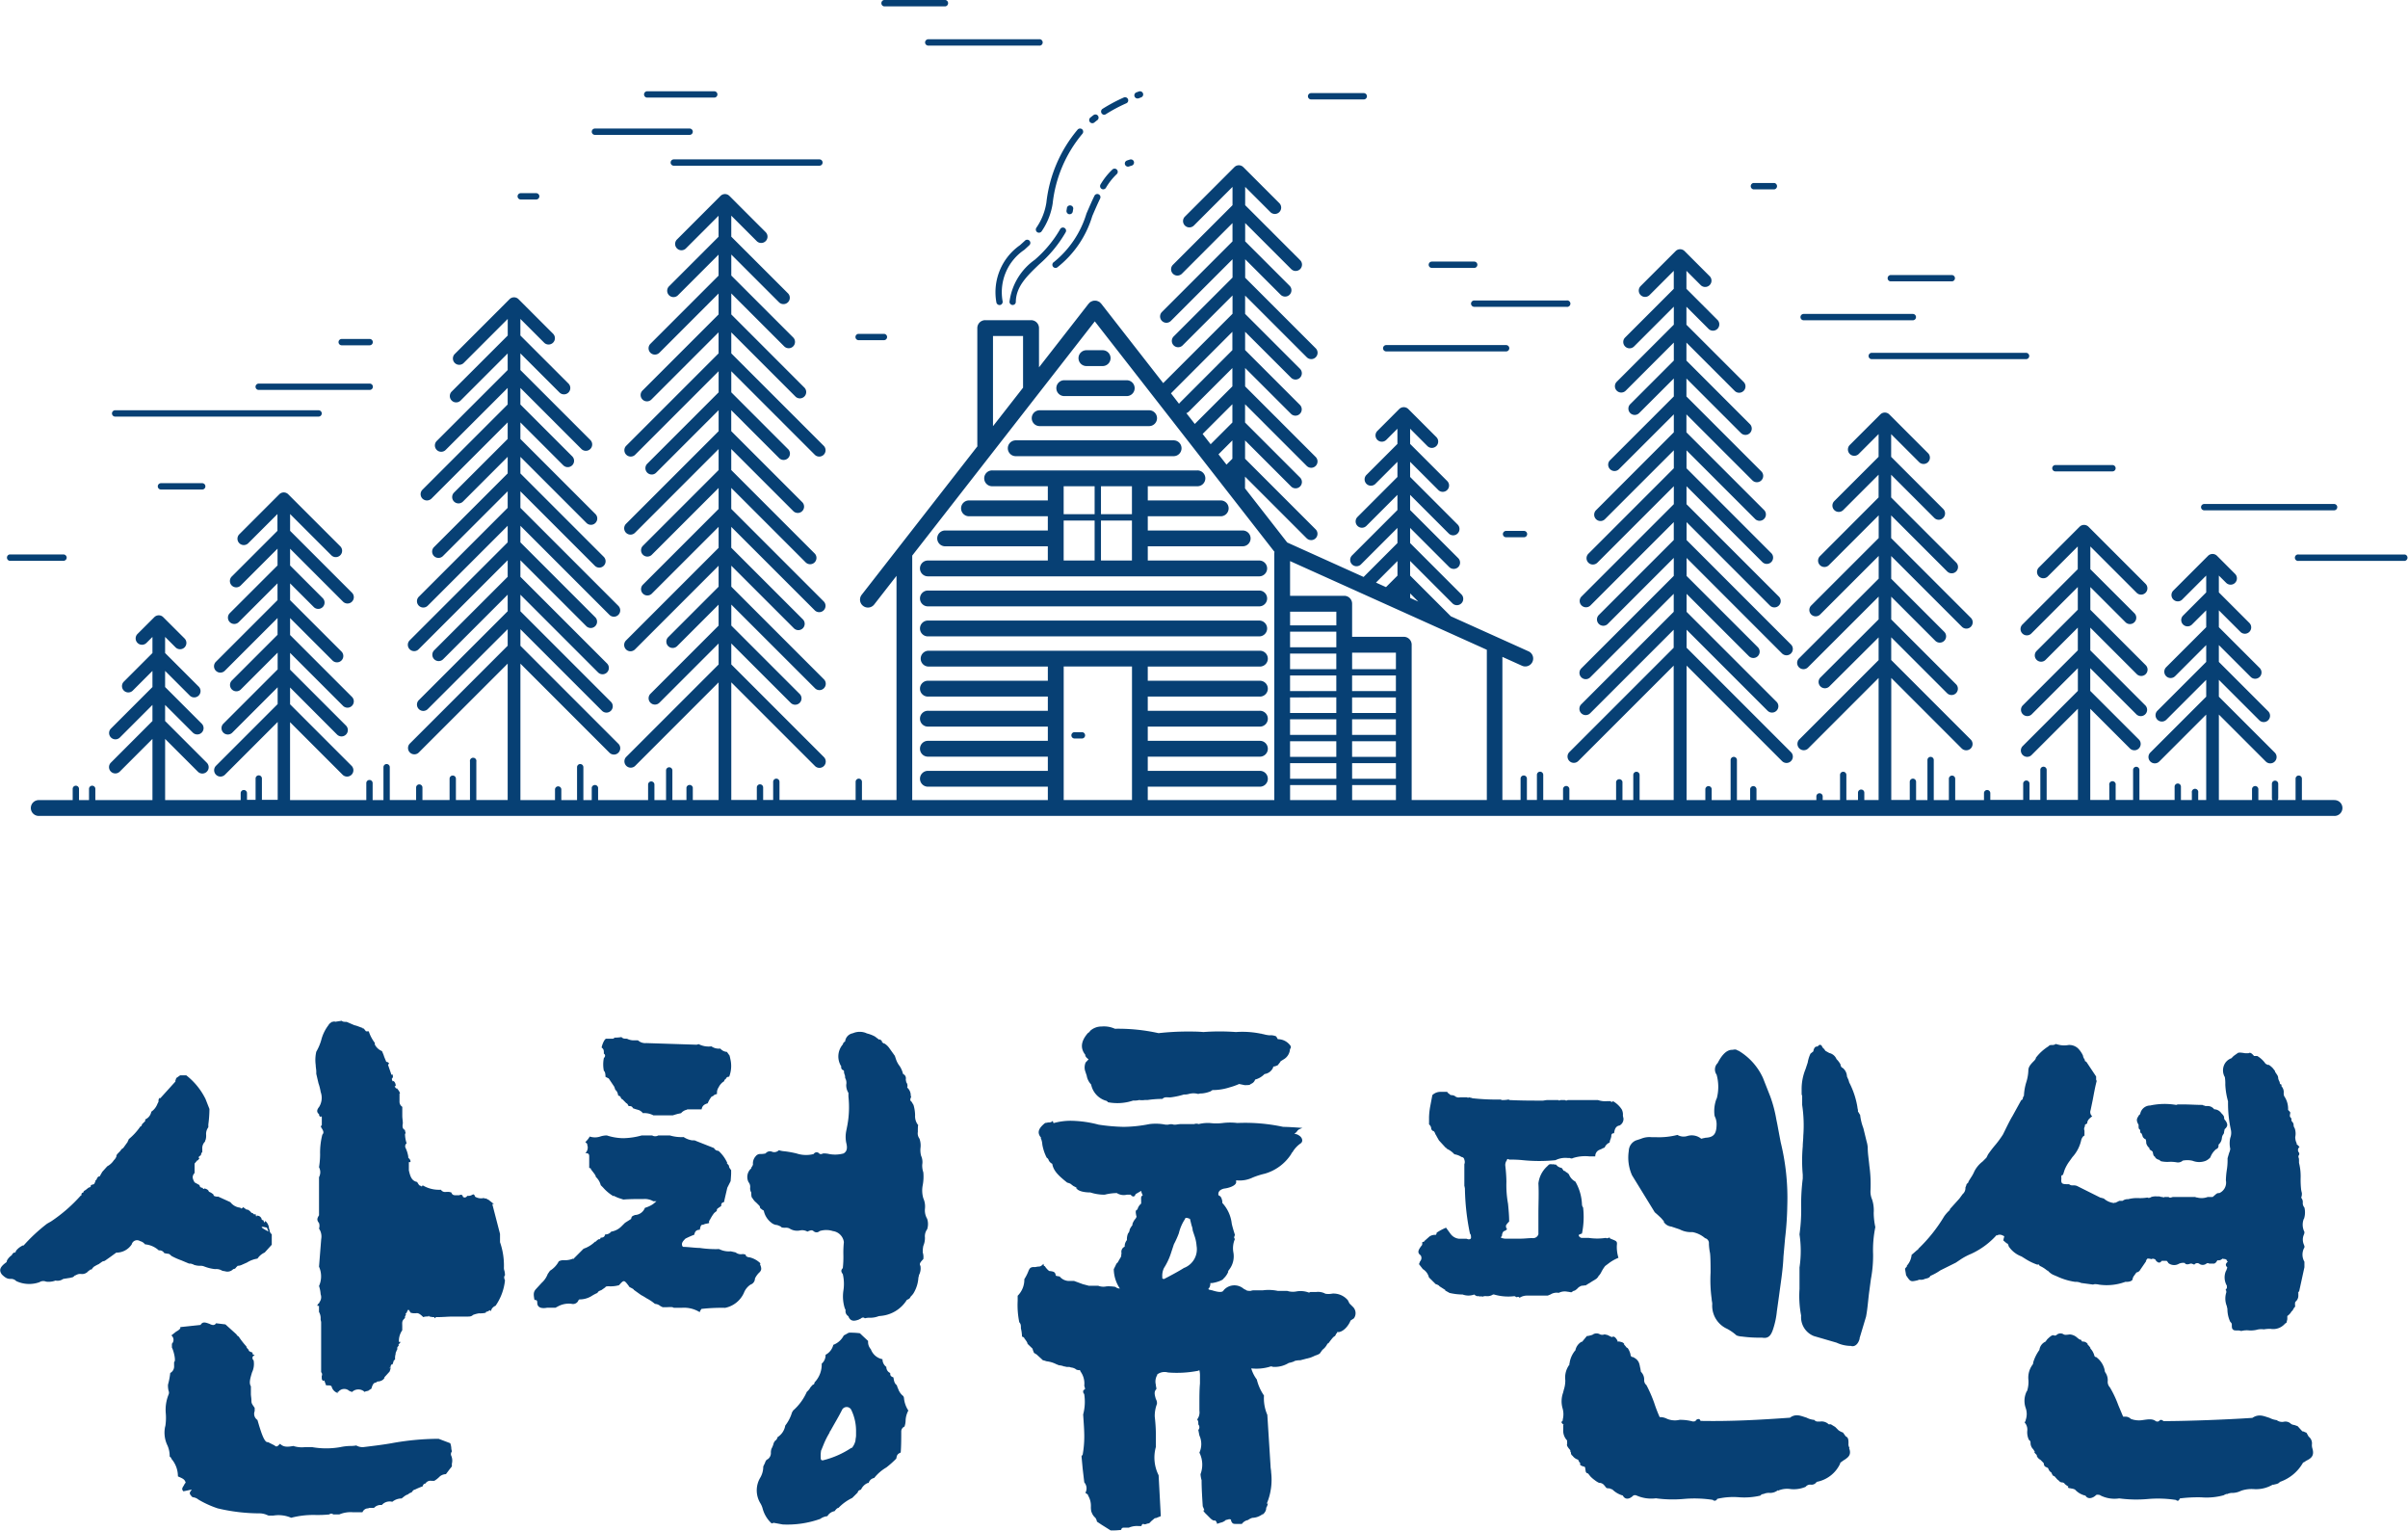
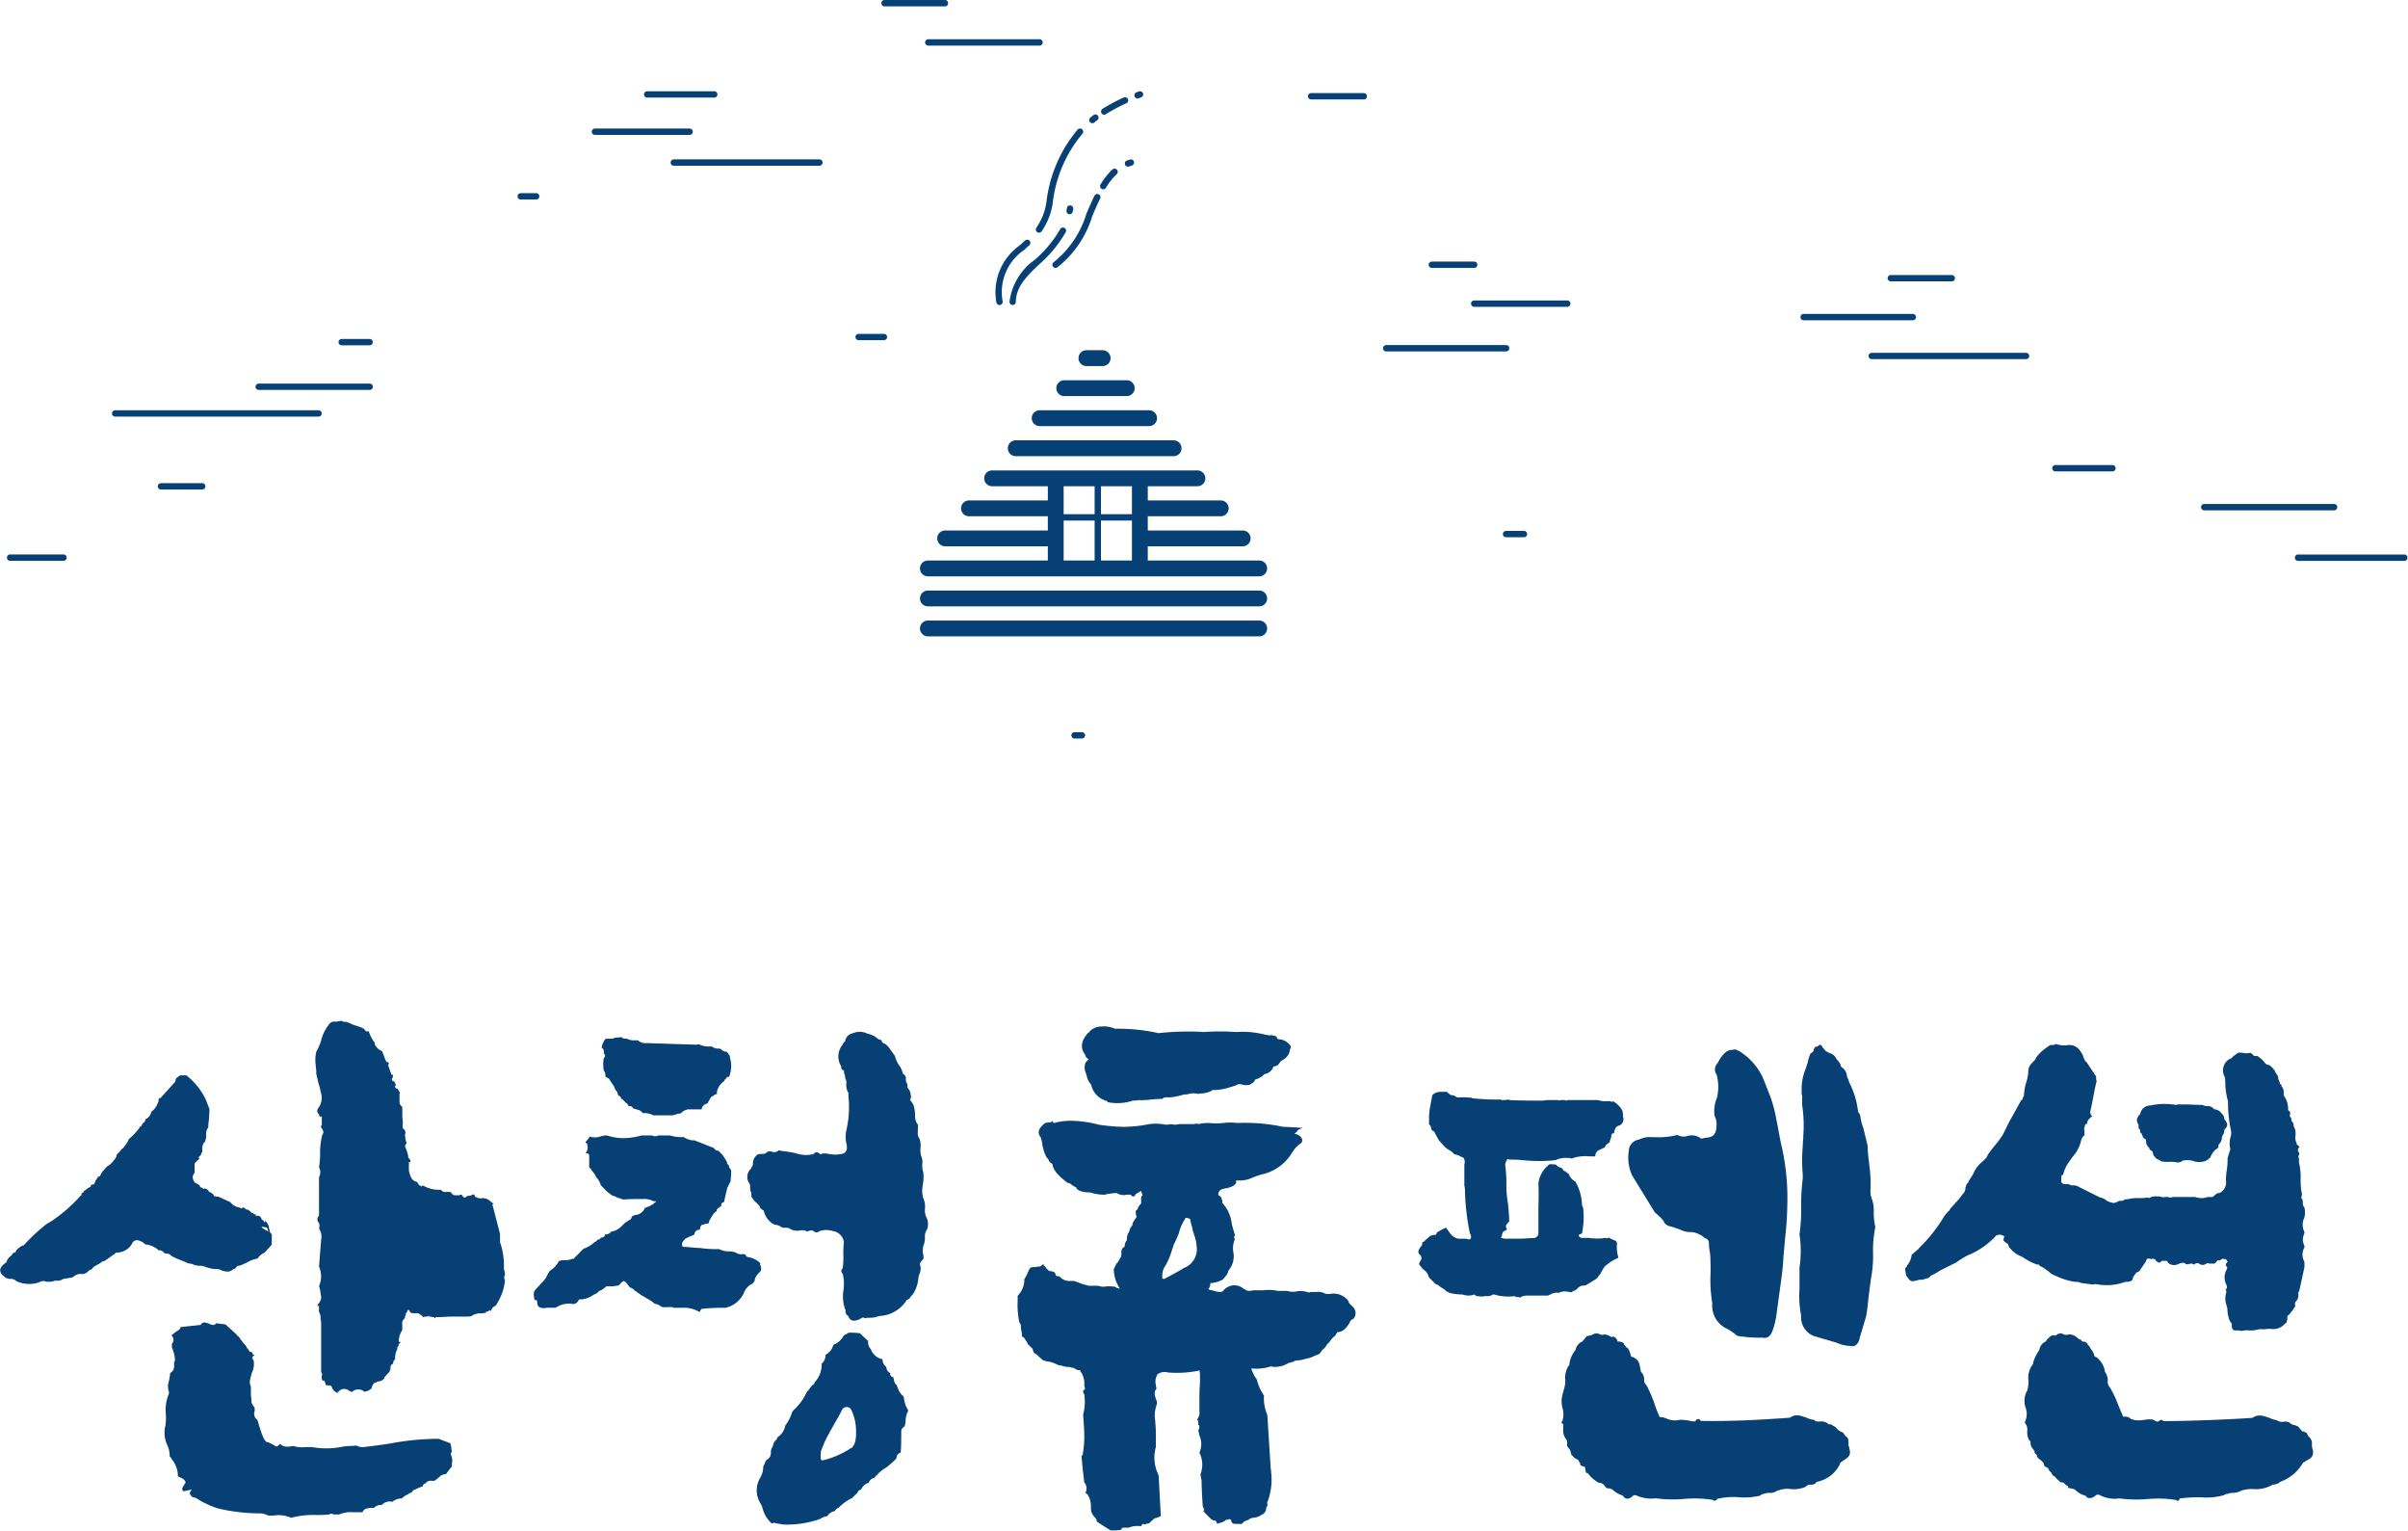
<svg xmlns="http://www.w3.org/2000/svg" width="148.427" height="94.312" viewBox="0 0 148.427 94.312">
  <g id="그룹_2281" data-name="그룹 2281" transform="translate(-441.902 -219.322)">
    <g id="그룹_6" data-name="그룹 6" transform="translate(441.902 282.236)">
      <path id="패스_7" data-name="패스 7" d="M458.216,263.781a1.039,1.039,0,0,0-.442.373,1.7,1.7,0,0,0-.648.242l-.3.133a.628.628,0,0,1-.273.069l-.1.1a.188.188,0,0,1-.171.1.486.486,0,0,1-.511.135,1.543,1.543,0,0,1-.171-.031.7.7,0,0,0-.442-.1,2.549,2.549,0,0,1-.681-.169.565.565,0,0,0-.24-.035,1.227,1.227,0,0,1-.408-.069h.035c-.035,0-.071-.033-.1-.033a.385.385,0,0,0-.206-.033l-.475-.2a4.227,4.227,0,0,1-.613-.273c-.138-.136-.171-.136-.24-.136l-.2-.035a.343.343,0,0,0-.34-.171,1.436,1.436,0,0,0-.85-.373.558.558,0,0,0-.308-.2.337.337,0,0,0-.51.2,1.129,1.129,0,0,1-.954.511l-.375.273-.34.238c-.033,0-.1.033-.135.033l-.24.171c-.1.033-.306.171-.271.138l-.138.135c.069,0,0,.033-.067.069V264.8c-.069.069-.1.1-.136.1a.5.5,0,0,1-.479.2.485.485,0,0,0-.34.1v-.033s-.135.135-.171.135l-.135.035-.442.069a.6.6,0,0,1-.477.1,1.177,1.177,0,0,1-.579.067.444.444,0,0,0-.411.035,1.877,1.877,0,0,1-1.43-.069.436.436,0,0,0-.34-.135c-.137,0-.273,0-.546-.273-.2-.273-.1-.477.273-.748a.128.128,0,0,0,.035-.1.944.944,0,0,1,.306-.34.278.278,0,0,1,.169-.171v.033l.1-.1h-.033a1.11,1.11,0,0,1,.477-.375v.033a10.341,10.341,0,0,1,1.465-1.363l.238-.135a9.556,9.556,0,0,0,1.838-1.6h.035c0-.069,0-.171.1-.171a.123.123,0,0,0,.035-.067c.035-.069.1-.069.171-.138l.169-.135v.033l.1-.069v-.069l.1-.067v.035l.033-.035c.069,0,.069-.035.135-.1h-.033l.067-.1-.033-.033.069-.035.067-.135a.19.19,0,0,1,.171-.1v-.035l.137-.238.306-.34a1.116,1.116,0,0,0,.408-.375.619.619,0,0,0,.171-.273h-.036a.379.379,0,0,0,.069-.1l.2-.206a.394.394,0,0,1,.171-.169l.273-.377c0-.031.067-.133.067-.169a3.812,3.812,0,0,0,.717-.784c.067,0,.1-.1.1-.135l.2-.2v-.1a.639.639,0,0,0,.375-.475,1.033,1.033,0,0,0,.375-.477c0-.033.033-.033.033-.069l.035-.067c0-.206.033-.171.067-.238,0,0,.035,0,.035.031l.954-1.054H452.7l.067-.2.24-.169h.375a4.2,4.2,0,0,1,1.19,1.463l.24.613a7.571,7.571,0,0,1-.069.954v.171a.688.688,0,0,0-.135.475.925.925,0,0,1-.035.308.148.148,0,0,0-.031.1.554.554,0,0,0-.171.44v.206c-.069.067-.069.1-.069.138l-.033.067-.035.033H454.2l-.067.1.067.035-.1.135h-.035l-.169.2v.579c-.171.2-.135.34,0,.579l.306.171a.176.176,0,0,0,.069.135c.033,0,.067.033.1.033h.033v.033c.033.035.033.035.069.035l.033-.035c.1.035.238.069.273.206a.773.773,0,0,1,.306.2l-.033.033a.491.491,0,0,0,.3.067l.75.342a.864.864,0,0,0,.615.34c.031.069.1.069.169-.033l.238.171v-.035a.554.554,0,0,1,.24.171.177.177,0,0,0,.138.069c.031.069.031.069.169.069,0,.067,0,.1.033.135l.035-.069c.067.035.169,0,.273.171l.031.1.1.033a.277.277,0,0,0,.069.138l.035-.1a.515.515,0,0,1,.169.206.622.622,0,0,1,.069.273c0,.033.035.033.035.033a.336.336,0,0,0,.133.306v.646Zm11.172,13.656a.612.612,0,0,0-.375.138,1.588,1.588,0,0,1-.342.273H468.5a.36.36,0,0,0-.375.169c-.069,0-.135.033-.171.171a4.164,4.164,0,0,0-.475.2c-.069,0-.138.071-.206.173a.536.536,0,0,0-.238.135c-.067,0-.171.067-.375.238a.912.912,0,0,0-.577.206.645.645,0,0,0-.648.2.554.554,0,0,0-.477.173h-.273l-.1.031a.372.372,0,0,0-.34.24h-.579a1.812,1.812,0,0,0-.852.135h-.373a.166.166,0,0,0-.238,0,7.318,7.318,0,0,1-.854.033,5.479,5.479,0,0,0-1.5.171,1.962,1.962,0,0,0-1.09-.135h-.306l-.171-.069a1.241,1.241,0,0,0-.34-.067,11.246,11.246,0,0,1-2.622-.308,6,6,0,0,1-1.192-.544.61.61,0,0,0-.308-.136.18.18,0,0,1-.135-.1c-.138-.133-.069-.238-.033-.271.033-.1.133-.069.033-.1l-.477.1c-.171-.171,0-.273.067-.444a.48.48,0,0,0,.071-.1c-.071-.206-.173-.24-.477-.375a1.654,1.654,0,0,0-.408-1.092c0-.067-.035-.067-.1-.135a1.619,1.619,0,0,0-.137-.679,1.8,1.8,0,0,1-.136-1.192v.033a3.361,3.361,0,0,0,.033-.817,2.511,2.511,0,0,1,.171-1.159.292.292,0,0,0,0-.237,1.348,1.348,0,0,1-.035-.375,4.332,4.332,0,0,0,.138-.717.458.458,0,0,0,.238-.442v-.238c.135-.035-.033-.717-.135-.886V269.4a.345.345,0,0,0-.033-.513l.3-.238c.138-.069.309-.2.24-.273l1.261-.135c.135-.24.34-.135.544-.069.135.069.306.138.408-.033l.579.069.679.613a.281.281,0,0,0,.138.135,4.994,4.994,0,0,0,.477.613c0,.069.069.135.138.206,0,.067.031.1.238.169,0,.1,0,.136.135.136-.1.1-.135.1-.135.171,0,.1,0,.1.067.171a1.215,1.215,0,0,1-.1.75c-.1.34-.2.646-.067.85v.475c0,.1.033.273.033.411,0,.171.033.2.2.444v.2a.453.453,0,0,0,.171.546l.1.34c.138.444.34,1.09.544,1.021l.408.206c.138.135.206.031.34-.1.206.206.444.206.819.135a1.685,1.685,0,0,0,.717.071h.442a5.02,5.02,0,0,0,1.738,0,3.188,3.188,0,0,1,.577-.071,2.128,2.128,0,0,0,.408-.031.76.76,0,0,0,.442.1c.581-.071,1.159-.138,1.738-.24a16.279,16.279,0,0,1,2.894-.271l.717.271a1.079,1.079,0,0,1,.067.34c0,.035.033.137.033.173a.25.25,0,0,0-.033.271.767.767,0,0,1,.033.477v.171l-.136.169Zm-11.034-15.189c-.681-.169-.1.138.1.24Zm13.724,5.076a.248.248,0,0,1-.206.1c0,.033-.031.033-.031.067a1.487,1.487,0,0,1-.411.035,1.625,1.625,0,0,0-.373.1c-.1.1-.206.1-.375.1h-.852c-.306,0-.613.033-.919.033h-.135c-.035.033-.069.069-.1.069v-.069H468.6c-.069,0-.2-.033-.238-.033-.035-.069-.035-.069-.071,0a.675.675,0,0,0-.3.033c-.171-.169-.309-.273-.444-.238h-.171a1.424,1.424,0,0,1-.169-.035c-.137-.238-.137-.238-.238,0-.035.035-.071.069-.071.1h.035l-.035.067c0,.035-.033.035-.033.069v.1h-.033v.033c-.171.135-.136.273-.136.444v.271a1.156,1.156,0,0,0-.206.715h.1c0,.035-.069.1-.1.138l-.031.033.031.035-.1.135v.138a.031.031,0,0,0-.033.031c0,.035-.033.071-.033.1a.2.2,0,0,0-.035.135.88.88,0,0,0-.033.342c-.067.033-.067.067-.1.1,0,.069-.035.1-.035.138s-.031.033-.031.067h-.069v.035l-.069.1h.033v.069h-.067v.033h.067l-.067.2-.34.375h.031a.393.393,0,0,1-.169.171.559.559,0,0,1-.273.067l-.1.069c-.137,0-.206.137-.273.375a2.377,2.377,0,0,0-.206.135.362.362,0,0,0-.136.033h-.033l-.035.035a.566.566,0,0,0-.784,0l-.171-.069a.46.46,0,0,0-.679.069h-.069l.069.069a.55.55,0,0,1-.408-.411l-.035-.033c-.033-.035-.171-.035-.306-.035l-.1-.273-.033-.031-.069.031c-.033-.1-.067,0-.067-.3a.2.2,0,0,0-.035-.238v-3.065c0-.069-.033-.138-.033-.206a.757.757,0,0,0-.1-.442v-.373h-.1c0-.036,0-.071.1-.171v.033c0-.033.035-.069.035-.1a.489.489,0,0,0,.067-.475,1.949,1.949,0,0,0-.1-.51,1.456,1.456,0,0,0,0-1.192l.135-1.7a.865.865,0,0,0-.135-.646.55.55,0,0,0,0-.342c-.135-.171-.135-.271,0-.477v-2.351a.65.65,0,0,0,0-.613,4.969,4.969,0,0,0,.067-.784,4.5,4.5,0,0,1,.138-1.225c.135-.135.033-.273-.069-.444v-.031a.033.033,0,0,1-.033-.035l.069-.069v-.477c0-.033,0-.067-.035-.067l-.033.033a.156.156,0,0,1-.1-.169c-.135-.1-.171-.238,0-.444a1.061,1.061,0,0,0,.1-.921,3.254,3.254,0,0,0-.138-.542l-.135-.581v-.135c0-.135-.035-.273-.035-.408a2.291,2.291,0,0,1,.035-.817,3.275,3.275,0,0,0,.306-.717,2.554,2.554,0,0,1,.442-.917.422.422,0,0,1,.171-.171l.035-.035h.035a1.322,1.322,0,0,1,.169-.033l-.035.033.444-.067c.067.067.171.067.306.067l.477.206c.171.033.375.133.51.169v.035h.067l.137.171h.171a2.375,2.375,0,0,0,.373.713v.1a.859.859,0,0,0,.444.408l.1.24c.035.135.138.342.169.444l.035-.035.135.1-.067.1.2.579v.035l.069-.035c.031.1.067.171-.035.273a.272.272,0,0,0,.067.169l.035-.033a.367.367,0,0,1,.135.306l-.067.033.1.138.033-.035.135.171v.035h.035v.031c0,.035.033.071.033.1h-.033v.477a.374.374,0,0,0,.171.34v.546c0,.171.033.306.033.475-.033.171-.033.342.135.408v.071a.251.251,0,0,1,.033.133l-.033.035a1.827,1.827,0,0,0,.1.579.23.23,0,0,0-.071.273,1.948,1.948,0,0,1,.171.544v.069c.137.135.137.169.137.273h-.1v.511c.1.442.2.646.511.715.1.171.138.238.237.238.033.069.069.033.1-.035a1.958,1.958,0,0,0,1.123.273c.138.171.24.135.375.135a.639.639,0,0,1,.273.035c.069.2.206.171.409.171h.067c.1-.033.171-.069.242.067h-.035c.1.1.2.1.306-.033a.463.463,0,0,0,.306-.067c.069-.035.1-.035.171.1h-.035a.71.71,0,0,0,.579.1c0,.035.1.035.171.035v.033c.033,0,.069.035.1.035l.342.271h-.1l.477,1.84v.511a4.371,4.371,0,0,1,.24,1.567.506.506,0,0,0,.033.2,1.357,1.357,0,0,1,.033.273c-.067.069-.067.171,0,.308a3.343,3.343,0,0,1-.579,1.567l-.135.067v.035l-.069.033-.1.2Z" transform="translate(-441.902 -249.513)" fill="#074074" />
      <path id="패스_8" data-name="패스 8" d="M471.631,264.153c.135.306.067.375,0,.477a1.272,1.272,0,0,0-.308.408.4.4,0,0,1-.271.375,1.066,1.066,0,0,0-.411.511,1.62,1.62,0,0,1-1.156.921,11.025,11.025,0,0,0-1.465.067c0,.033-.069.069-.1.2a1.845,1.845,0,0,0-1.092-.271h-.511c-.1-.071-.273-.035-.475-.035h-.206l-.138-.067a.575.575,0,0,0-.34-.138,2.765,2.765,0,0,0-.511-.342,3.658,3.658,0,0,0-.34-.2l-.477-.342h.033s-.1-.069-.169-.1-.171-.1-.135-.1c-.308-.408-.308-.408-.615-.067a1.918,1.918,0,0,1-.613.067c-.135,0-.2,0-.238.069l-.24.169c-.1.035-.2.069-.238.171a2.3,2.3,0,0,0-.375.2,1.424,1.424,0,0,1-.748.2s-.069.069-.069.1a.361.361,0,0,1-.408.171,1.387,1.387,0,0,0-.852.169l-.135.071h-.511c-.34.067-.613,0-.613-.308,0-.169-.069-.169-.171-.169-.067-.342-.067-.479.069-.648l.375-.408a1.391,1.391,0,0,0,.373-.546l.138-.2a1.488,1.488,0,0,0,.544-.581.645.645,0,0,1,.342-.067,1.275,1.275,0,0,0,.542-.1v.035l.648-.648c.035,0,.069-.033.1-.033a1.949,1.949,0,0,0,.613-.406v.031a1.49,1.49,0,0,1,.2-.169c.1,0,.1,0,.138-.1.135,0,.237-.033.273-.2a.437.437,0,0,0,.373-.171,1.14,1.14,0,0,0,.613-.306l.24-.238.375-.238c.033-.171.067-.171.238-.242a.685.685,0,0,0,.613-.442,1.82,1.82,0,0,0,.513-.238l.2-.171h-.2a1.051,1.051,0,0,0-.581-.135c-.406,0-.886,0-1.259.033l-.306-.1c-.1-.035-.306-.138-.306-.138v.033a2.711,2.711,0,0,1-.648-.544l-.135-.135a1.062,1.062,0,0,0-.306-.513c0-.1-.1-.2-.306-.477,0-.033,0-.067-.1-.067v-.681c0-.138,0-.24-.238-.24a.461.461,0,0,0,.1-.544c.067,0,0-.033-.1-.137a1.379,1.379,0,0,0,.271-.34,1.023,1.023,0,0,0,.646,0,1.256,1.256,0,0,1,.411-.067,3.381,3.381,0,0,0,1.021.169,4.52,4.52,0,0,0,1.125-.169h.644a.379.379,0,0,0,.377,0h.715a2.523,2.523,0,0,0,.85.1,1.315,1.315,0,0,0,.511.2c.069,0,.206,0,.238.035L468.8,257a.3.3,0,0,0,.273.169,2.2,2.2,0,0,1,.544.748h-.033l.138.171c0,.071,0,.1.133.273v.2c0,.1-.031.477-.031.477l-.206.408-.135.579-.069.306c-.171.033-.171.135-.171.24,0,0-.2.135-.238.169a.2.2,0,0,0-.035.135s-.135.1-.169.138a2.662,2.662,0,0,0-.271.442c-.035,0-.035.033-.035.171-.035,0-.135.033-.171.033a.725.725,0,0,0-.2.069c-.135-.033-.171.138-.2.306-.242,0-.308.135-.342.306-.273.1-.544.24-.544.24-.171.171-.24.271-.206.408,0,.067.036.067.069.1.271,0,.75.067,1.023.067a6.713,6.713,0,0,0,1.19.069,1.336,1.336,0,0,0,.717.138l.3.067a.524.524,0,0,0,.444.1l.171.031c0,.138.169.171.238.171a1.416,1.416,0,0,1,.679.375Zm-4.464-9.536c-.031,0-.067.035-.1.035a.619.619,0,0,0-.3.2c-.035,0-.135.033-.171.033-.138.035-.34.1-.34.1h-1.192a1.151,1.151,0,0,0-.648-.135.616.616,0,0,0-.273-.2c-.033,0-.1-.035-.135-.035l-.2-.067c-.069-.135-.135-.135-.273-.135-.069-.138-.1-.171-.135-.171l-.238-.24c-.071-.033-.1-.069-.1-.1-.035-.071-.035-.1-.171-.138,0-.069-.071-.306-.171-.342l-.069-.2-.342-.511-.2-.1c0-.069,0-.306-.1-.373a1.977,1.977,0,0,1,0-.784c.1-.1.1-.206,0-.273,0-.2,0-.273-.138-.375.035-.2.171-.511.273-.544h.306c.135,0,.2,0,.2-.069a2.128,2.128,0,0,0,.442-.033c.1.1.171.1.342.1a.878.878,0,0,0,.477.1h.2a.66.66,0,0,0,.511.171l3.1.1c.035,0,.1-.033.135-.033a1.362,1.362,0,0,0,.784.135.782.782,0,0,0,.546.135.59.59,0,0,0,.408.206s.1.138.169.238c0,.035.035.138.035.171a1.84,1.84,0,0,1-.067,1.123.189.189,0,0,0-.206.138.151.151,0,0,0-.1.135.873.873,0,0,0-.34.375.584.584,0,0,0-.1.408l-.2.069h.033a.442.442,0,0,1-.171.1,1.682,1.682,0,0,0-.238.411c-.238.069-.34.171-.375.373Zm11.786,12.739a1.409,1.409,0,0,1-.513.1,1.019,1.019,0,0,0-.342.035c-.067-.069-.169-.069-.273.033-.031,0-.067.033-.1.033h.033c-.273.1-.544.171-.681-.2a.352.352,0,0,1-.171-.342c0-.033,0-.1-.033-.1a2.435,2.435,0,0,1-.1-1.123,2.647,2.647,0,0,0-.035-1.023c-.1-.135-.136-.238,0-.373a6.086,6.086,0,0,0,.035-.819,6.307,6.307,0,0,1,.031-.783.789.789,0,0,0-.679-.679,1.333,1.333,0,0,0-.817,0,.268.268,0,0,1-.375,0c-.069-.035-.1-.1-.375.033a.657.657,0,0,0-.475-.069.868.868,0,0,1-.648-.135.565.565,0,0,0-.24-.035c-.135,0-.238,0-.271-.067a1.33,1.33,0,0,0-.24-.1.588.588,0,0,1-.34-.135,1.247,1.247,0,0,1-.477-.748c-.033-.035-.136-.071-.136-.1-.071-.033-.1-.069-.1-.138l-.035-.067-.2-.2c-.035-.033-.1-.069-.1-.1-.033-.033-.1-.1-.1-.138-.1-.067-.1-.2-.1-.375a.493.493,0,0,1-.069-.3.45.45,0,0,0-.1-.342.7.7,0,0,1,.171-.85c0-.035,0-.067.067-.138,0-.033.035-.067.035-.1a.66.66,0,0,1,.171-.511.347.347,0,0,1,.3-.135,1.271,1.271,0,0,0,.308-.035.338.338,0,0,1,.408-.1.393.393,0,0,0,.411-.1,1.289,1.289,0,0,0,.34.067,6.261,6.261,0,0,1,.748.135,1.864,1.864,0,0,0,1.056.035.21.21,0,0,1,.34-.035c.035.035.1.071.238,0a1.34,1.34,0,0,1,.375.035,1.972,1.972,0,0,0,.888-.035c.238-.135.238-.373.169-.646a1.812,1.812,0,0,1,0-.75c0-.033.033-.135.033-.171a6.135,6.135,0,0,0,.1-1.938V253.6a.883.883,0,0,1-.135-.511.586.586,0,0,0-.069-.408c0-.033,0-.169-.033-.2,0-.035-.035-.1-.035-.135,0-.1,0-.1-.031-.138a.192.192,0,0,1-.138-.238,1.133,1.133,0,0,1,.1-1.363.207.207,0,0,1,.135-.169.579.579,0,0,1,.477-.513,1.068,1.068,0,0,1,.85,0h-.031a2.015,2.015,0,0,1,.542.2l.273.206v-.035a.312.312,0,0,1,.171.138h-.033l.135.135v-.035a.993.993,0,0,1,.342.308l.34.475.067.2a1.47,1.47,0,0,0,.24.444,1.568,1.568,0,0,1,.2.475.28.28,0,0,1,.171.308.307.307,0,0,0,.033.169h-.033a.349.349,0,0,1,.1.273c0,.069-.033.069,0,.1a.641.641,0,0,1,.2.406c0,.069,0,.1.033.135-.069.171-.069.206-.033.273.069.035.1.138.171.238a2.382,2.382,0,0,1,.1.648.869.869,0,0,0,.2.613c-.031-.033-.031.206-.031.408a.535.535,0,0,0,.1.411,1.264,1.264,0,0,1,.067.544,1.363,1.363,0,0,0,.033.511.934.934,0,0,1,.071.546,1.267,1.267,0,0,0,.067.477,2.868,2.868,0,0,1-.035.784,1.689,1.689,0,0,0,.035.815,1.24,1.24,0,0,1,.1.648,1.025,1.025,0,0,0,.136.615,1.038,1.038,0,0,1,0,.646.73.73,0,0,0-.136.511,1.234,1.234,0,0,1-.1.511,1.741,1.741,0,0,0-.035.408.933.933,0,0,1,.035.408c-.34.34-.171.34-.171.477a.864.864,0,0,1-.1.511c0,.069-.036.135-.036.2a2.1,2.1,0,0,1-.3.921,1.163,1.163,0,0,1-.171.2c-.067.138-.1.138-.238.206a2.112,2.112,0,0,1-1.636.988Zm-.684,10.284a.789.789,0,0,0-.408.406c-.135.035-.2.1-.2.173l-.342.34a2.957,2.957,0,0,0-.85.615c-.069,0-.135.067-.237.2a.632.632,0,0,0-.444.308.905.905,0,0,0-.442.169,6.033,6.033,0,0,1-2.315.342l-.546-.1c-.035,0-.1.035-.135.035a1.915,1.915,0,0,1-.546-.886,1.269,1.269,0,0,0-.138-.34,1.525,1.525,0,0,1-.031-1.567,1.347,1.347,0,0,0,.2-.715l.1-.206c.035-.1.071-.2.171-.238a.466.466,0,0,0,.2-.375.73.73,0,0,1,.035-.273,1.415,1.415,0,0,0,.135-.34c0-.033.067-.1.067-.135a.35.35,0,0,0,.171-.238,1.048,1.048,0,0,0,.477-.717,2.452,2.452,0,0,0,.408-.784c0-.033.069-.1.069-.135a3.3,3.3,0,0,0,.852-1.159.926.926,0,0,0,.238-.306v.035c0-.035.069-.1.135-.171.069,0,.1-.069.1-.135a1.588,1.588,0,0,0,.444-1.159.685.685,0,0,0,.238-.546.934.934,0,0,0,.477-.613,1.2,1.2,0,0,0,.646-.579l.308-.169a4.451,4.451,0,0,1,.681.033l.511.477a.669.669,0,0,0,.169.51.951.951,0,0,0,.717.613.586.586,0,0,0,.238.477.393.393,0,0,0,.237.373c0,.171.035.206.2.273.035.237.069.375.206.479l.067.2v-.033a.967.967,0,0,0,.342.511c0,.033.033.069.033.1a1.667,1.667,0,0,0,.271.784,1.388,1.388,0,0,0-.169.613,1.191,1.191,0,0,1-.069.375.325.325,0,0,0-.2.306c0,.444,0,.884-.033,1.294-.238.1-.238.2-.273.373a6,6,0,0,1-.613.546,2.663,2.663,0,0,0-.748.648.434.434,0,0,0-.342.306Zm-.986-2.146a1.063,1.063,0,0,0,.238-.477c0-.1.033-.2.033-.306v-.238a2.975,2.975,0,0,0-.306-1.363.32.32,0,0,0-.546,0c-.2.41-.511.921-.713,1.294a.258.258,0,0,0-.071.137,5.1,5.1,0,0,0-.373.748l-.138.34V275.6a1.955,1.955,0,0,0-.033.442c0,.171.033.2.135.2a5.505,5.505,0,0,0,1.773-.781Z" transform="translate(-424.788 -249.17)" fill="#074074" />
      <path id="패스_9" data-name="패스 9" d="M487.172,279.684a1.065,1.065,0,0,1-.679.271.889.889,0,0,0-.273.137.59.59,0,0,0-.373.238h-.411c-.135,0-.2-.033-.271-.238h.033c-.069-.069-.135-.069-.306,0v-.035a.684.684,0,0,1-.375.2l-.2.069c-.033-.171-.136-.238-.171-.2-.1,0-.238-.135-.238-.135l-.238-.24a1.245,1.245,0,0,1-.206-.238l.069-.033-.1-.24c-.035-.544-.071-1.123-.071-1.6a1.788,1.788,0,0,1-.066-.375,1.654,1.654,0,0,0-.069-1.327,1.267,1.267,0,0,0,0-1.056l-.067-.34a.255.255,0,0,0,0-.34c0-.171,0-.206-.071-.308a.725.725,0,0,0,.138-.544v-.442c0-.375,0-.854.035-1.227v-.442a1.351,1.351,0,0,0-.035-.375c-.033,0-.067.035-.1.035a6.819,6.819,0,0,1-1.84.1.758.758,0,0,0-.679.135h.033a.784.784,0,0,0-.1.613c0,.1.036.171.036.273-.173.169-.1.375-.036.613a.476.476,0,0,1,.069.306,2.069,2.069,0,0,0-.135.781,10.059,10.059,0,0,1,.067,1.432v.444a2.425,2.425,0,0,0,.171,1.736l.135,2.521-.342.135v-.035l-.238.2-.135.137-.169.033h.031a.571.571,0,0,1-.2.035v-.035a.146.146,0,0,0-.138.138h-.2a1.258,1.258,0,0,0-.579.1h-.273c-.1,0-.169,0-.2.138a4.445,4.445,0,0,1-.648.033l-.546-.342-.3-.2a.526.526,0,0,0-.1-.24.783.783,0,0,1-.238-.373v.033a1.423,1.423,0,0,1-.033-.375,1.226,1.226,0,0,0-.171-.648c0-.031,0-.067-.171-.169a.56.56,0,0,0-.067-.646l-.1-.854-.069-.748c0-.033.069-.1.069-.1a6.4,6.4,0,0,0,.1-1.123c0-.408-.035-.85-.069-1.361a3.023,3.023,0,0,0,.069-1.227v-.035c-.069-.031-.069-.136-.069-.2l.135-.138c-.033,0-.033-.067-.067-.171a1.261,1.261,0,0,0-.238-.886c0-.067-.071-.1-.1-.067l-.138-.033a.618.618,0,0,0-.34-.138l-.1-.033h-.135c-.067,0-.135-.033-.2-.033a.956.956,0,0,0-.306-.069l-.171-.069a1.713,1.713,0,0,0-.544-.171c-.069,0-.2-.067-.273-.067l-.409-.375c-.035,0-.1-.069-.135-.069a1.28,1.28,0,0,1-.1-.273l-.309-.3c0-.069-.067-.171-.2-.342,0-.035-.035-.067-.138-.1a2.52,2.52,0,0,0-.069-.51c0-.171,0-.273-.1-.375a5.247,5.247,0,0,1-.1-1.327v-.306a1.4,1.4,0,0,0,.411-1.021,2.887,2.887,0,0,0,.271-.546c.069-.135.1-.171.24-.2h.169a1.255,1.255,0,0,1,.2-.033c.069,0,.138,0,.306-.171,0,.1.035.171.069.135a1.24,1.24,0,0,0,.273.308c.3.031.375.067.409.271,0,.033.033.033.24.069a.759.759,0,0,0,.51.273h.373l.546.2.375.1h.577a.893.893,0,0,0,.511.035,2.494,2.494,0,0,1,.546.033.383.383,0,0,0,.273.1,2.194,2.194,0,0,1-.375-1.192l.1-.2c.035-.069.067-.171.135-.2l.138-.242.1-.169h-.036a.416.416,0,0,0,.036-.2.345.345,0,0,1,.2-.375.6.6,0,0,1,.138-.408.929.929,0,0,1,.069-.409.378.378,0,0,0,.1-.238,1.152,1.152,0,0,1,.171-.273v-.069a.958.958,0,0,1,.2-.34c.035-.069.071-.1.035-.171-.035-.2-.069-.34.067-.375,0-.033.035-.067.035-.1a.687.687,0,0,1,.2-.271v-.171c0-.169-.033-.273.1-.34a.931.931,0,0,1-.1-.273l-.342.2c-.067.206-.2.171-.306.035h-.237a.786.786,0,0,1-.613-.1,3.112,3.112,0,0,0-.75.1,2.8,2.8,0,0,1-.884-.138c-.342,0-.783-.067-.886-.3l.067.033c.1.033-.169-.1-.238-.137l-.171-.133a1.021,1.021,0,0,0-.2-.069c-.511-.411-.85-.715-.919-1.159a.456.456,0,0,1-.24-.273.26.26,0,0,0-.1-.1,2.784,2.784,0,0,1-.273-.817,1.2,1.2,0,0,0-.1-.408h.031c-.3-.342-.134-.615.242-.919.067,0,.169-.035.237-.035a.283.283,0,0,0,.238-.1c0,.035.035.171.067.138a3.927,3.927,0,0,1,1.057-.138,7.025,7.025,0,0,1,1.7.24,11.879,11.879,0,0,0,1.532.135,8.5,8.5,0,0,0,1.6-.171,3.082,3.082,0,0,1,.988.035h.169a.551.551,0,0,1,.342,0h.1c.067,0,.2-.035.34-.035h.819a.383.383,0,0,1,.273,0,2.477,2.477,0,0,1,.679-.067,3.349,3.349,0,0,0,.817,0,3.7,3.7,0,0,1,.886,0,11.157,11.157,0,0,1,2.828.238c.238,0,.817.035,1.192.067-.206.071-.306.137-.306.171a1.075,1.075,0,0,1-.2.2.465.465,0,0,1,.3.1c.171.1.273.34.1.475a1.709,1.709,0,0,0-.51.546c-.035.033-.069.067-.069.1a2.888,2.888,0,0,1-1.634,1.225,4.939,4.939,0,0,0-.75.238,1.859,1.859,0,0,1-1.021.171v.138c-.036.2-.444.34-.748.373-.273.069-.377.206-.342.411.171.067.2.2.238.373v.1a2.244,2.244,0,0,1,.579,1.261c.035.2.2.715.2.715-.067.138-.067.2,0,.24a1.431,1.431,0,0,0-.1.817,1.348,1.348,0,0,1-.238,1.054l-.1.135h.033a1.169,1.169,0,0,1-.306.444c-.035.1-.444.24-.717.273H483.9a.472.472,0,0,1-.135.375c.033,0,.067.033.1.067l-.033-.033c.033,0,.135.033.171.033.306.1.646.171.717,0a.876.876,0,0,1,1.225-.1.471.471,0,0,0,.136.069c.067.069.171.069.306.069a.667.667,0,0,1,.169-.035h.581a2.743,2.743,0,0,1,.919.035h.579a1.155,1.155,0,0,0,.577.033,1.447,1.447,0,0,1,.75.067.129.129,0,0,0,.1-.033h.375a.957.957,0,0,1,.544.1h-.033a1.187,1.187,0,0,0,.475,0,1.161,1.161,0,0,1,.954.408l.1.2.238.237a.545.545,0,0,1,.035.681l-.206.135c-.1.273-.406.681-.748.715-.067-.033-.033-.033-.067,0,0,0,0,.035-.069.1-.033.035-.033.138-.138.171l-.1.1-.135.171-.1.135-.067.035a1.016,1.016,0,0,1-.308.375l-.171.238a1.258,1.258,0,0,1-.34.135h.035l-.238.1-.648.171a1.342,1.342,0,0,0-.306.033c-.035,0-.069.033-.1.033h.033a1.843,1.843,0,0,1-.342.1,1.637,1.637,0,0,1-.986.24.218.218,0,0,0-.2,0,2.919,2.919,0,0,1-1.09.1h-.035a2.136,2.136,0,0,0,.342.681,2.937,2.937,0,0,0,.442.988,2.555,2.555,0,0,0,.206,1.19l.2,3.17c0,.133.035.238.035.375a3.837,3.837,0,0,1-.171,1.667l-.1.271c.035,0,.035-.031.067-.031a.65.65,0,0,1-.1.273c0,.135-.033.271-.271.475Zm1.056-27.859c0,.035-.067.1-.169.24l-.171.069a.331.331,0,0,0-.135.035h.033a.668.668,0,0,1-.544.44,1.256,1.256,0,0,1-.581.342.418.418,0,0,1-.271.271c-.033.071-.171.071-.375.071l-.34-.071a3.789,3.789,0,0,1-.579.206,3.449,3.449,0,0,1-.988.169.184.184,0,0,0-.169.069,1.911,1.911,0,0,1-.546.138.672.672,0,0,0-.238.033,1.09,1.09,0,0,0-.581,0,.948.948,0,0,1-.3.033,4.585,4.585,0,0,1-.783.171c-.206.035-.375-.067-.546.1a6.572,6.572,0,0,0-.919.069h-.169a1.175,1.175,0,0,1-.342,0,.984.984,0,0,1-.273.033h-.1a3.042,3.042,0,0,1-1.567.1c0-.033,0-.033-.067-.069h.033a1.315,1.315,0,0,1-.988-1.021,1.033,1.033,0,0,1-.273-.546l-.1-.3a.778.778,0,0,1,.035-.511c.1-.1.2-.206.171-.206a.49.49,0,0,1-.206-.238h.035c-.34-.411-.308-.85.135-1.363l.137-.1h-.035a1.021,1.021,0,0,1,.748-.308,1.613,1.613,0,0,1,.819.138,11.454,11.454,0,0,1,2.69.271,16.168,16.168,0,0,1,1.771-.1c.271,0,.681,0,.986.031a13.778,13.778,0,0,1,2.011,0,5.64,5.64,0,0,1,1.532.1c.069,0,.1.033.169.033a1.817,1.817,0,0,0,.377.069.806.806,0,0,1,.406.067l.1.171a.952.952,0,0,1,.781.408.159.159,0,0,1-.031.2.786.786,0,0,1-.41.648Zm-5.414,10.421a.979.979,0,0,0-.069-.306l-.1-.406c-.1-.035-.24-.1-.309-.035h.035a2.7,2.7,0,0,0-.41.919,5.772,5.772,0,0,1-.306.681l-.169.511a3.962,3.962,0,0,1-.444.954,1.1,1.1,0,0,0-.1.577c-.033.069.069.1.1.1.273-.138.919-.479,1.227-.681a1.23,1.23,0,0,0,.784-1.363,2.414,2.414,0,0,0-.138-.646Z" transform="translate(-409.297 -249.341)" fill="#074074" />
      <path id="패스_10" data-name="패스 10" d="M494.14,265.062v-.031a.555.555,0,0,1-.206.031.623.623,0,0,0-.3.206l-.138.1c-.069,0-.1.033-.2.1-.069,0-.171-.033-.24-.033a.808.808,0,0,0-.544.069.721.721,0,0,0-.511.1l-.171.069h-1.261a.837.837,0,0,0-.477.137c-.033-.071-.1-.071-.169-.035l-.138-.069a3.1,3.1,0,0,1-1.259-.1h-.069a.616.616,0,0,1-.41.1.512.512,0,0,0-.238.033c-.1-.033-.1-.033-.135,0-.033-.033-.138-.033-.2-.033a.435.435,0,0,1-.171-.1,1.024,1.024,0,0,1-.715,0,3.633,3.633,0,0,1-.817-.1c-.1-.069-.342-.171-.24-.171l-.373-.238c-.035-.067-.138-.1-.24-.138l-.408-.408a.821.821,0,0,0-.375-.511l-.238-.306.067-.171a.3.3,0,0,0,.035-.373c-.238-.171-.138-.34.069-.613.033,0,.033-.138.033-.206.069,0,.135-.031.135-.067l.308-.273a.6.6,0,0,1,.373-.1c.035,0,.069-.069.069-.135a3.254,3.254,0,0,1,.579-.308l.273.375a.747.747,0,0,0,.542.308h.444c.036,0,.069.033.138.033.1,0,.171-.033.135-.2v-.069a.263.263,0,0,1-.069-.135,14.639,14.639,0,0,1-.3-2.726,1.573,1.573,0,0,0-.035-.171v-1.327a.356.356,0,0,0,0-.271.183.183,0,0,0-.171-.171,1.124,1.124,0,0,0-.442-.169,1.429,1.429,0,0,0-.477-.344h.033c-.033,0-.067-.067-.1-.067l-.408-.444-.135-.238-.069-.135v.033c-.033-.1-.069-.2-.135-.238-.035,0-.1-.035-.137-.136a.348.348,0,0,0-.135-.273v-.444a4.307,4.307,0,0,1,.069-.648l.135-.713a.713.713,0,0,1,.511-.2h.408c0,.031.069.1.138.135.033.069.135.069.171.069s.1.033.135.033a.361.361,0,0,0,.34.1h.444a.062.062,0,0,0,.1,0c.033,0,.135.035.171.035a.272.272,0,0,0,.135.031,13.548,13.548,0,0,0,1.669.069.12.12,0,0,0,.1.035,1.957,1.957,0,0,0,.375-.035c.067.035.067.035.1.035.715.033,1.329.033,2.009.033.069,0,.171-.033.273-.033h.681c.035.033.067.033.138,0h.273a.151.151,0,0,0,.169,0h1.873a1.353,1.353,0,0,0,.546.067h.238c.033.069.067.069.135,0a1.56,1.56,0,0,1,.544.511.689.689,0,0,1,.069.375,1.476,1.476,0,0,0,.035.171.46.46,0,0,1-.24.442c-.24.035-.306.24-.34.477-.138,0-.171.069-.171.2,0,.035-.033.1-.033.137a.617.617,0,0,0-.069.238.539.539,0,0,0-.306.306l-.171.067h.036a2.344,2.344,0,0,0-.238.1.418.418,0,0,0-.206.377h-.375a2.476,2.476,0,0,0-.986.1.2.2,0,0,1-.206,0h-.135a1.363,1.363,0,0,0-.75.135,9.956,9.956,0,0,1-2.009,0,6.7,6.7,0,0,0-.85-.033c-.069-.069-.135-.035-.135.033a.48.48,0,0,0-.1.34,9.267,9.267,0,0,1,.069.988,6.44,6.44,0,0,0,.1,1.363c.036.375.069.715.069,1.09-.273.273-.2.306-.171.373h-.033c.1.1.1.1-.069.206-.1,0-.171.169-.171.306-.067.069-.067.1-.033.135.069,0,.135.035.238.035h.954c.238,0,.475-.035.715-.035a.339.339,0,0,0,.373-.238v-1.261c0-.613.035-1.259,0-1.871a1.678,1.678,0,0,1,.546-1.057l.1-.1a.28.28,0,0,1,.24,0l-.033-.035a1.124,1.124,0,0,0,.238.035.493.493,0,0,0,.34.2l.1.135c0,.035.067.067.133.067,0,.035.035.071.138.1,0,.067.033.067.069.067a.843.843,0,0,0,.408.477,3.052,3.052,0,0,1,.406,1.4.352.352,0,0,0,.071.2,5.043,5.043,0,0,1-.071,1.6c-.1.035-.2.069-.2.1,0,.1.135.169.171.169h.442a3.556,3.556,0,0,0,1.056,0c.069.035.1.035.238-.033,0,.069.033.069.1.1.342.138.373.138.342.409a2.277,2.277,0,0,0,.1.75,2.654,2.654,0,0,0-.546.3l-.273.206a2.328,2.328,0,0,0-.238.375.88.88,0,0,1-.2.271c.067-.033-.035.069-.1.138Zm15.971,10.73-.273.2h.035a2,2,0,0,1-1.463,1.159.375.375,0,0,1-.375.171.347.347,0,0,0-.306.135,1.871,1.871,0,0,1-.921.138,1.414,1.414,0,0,0-.784.1v-.035a.759.759,0,0,1-.51.171.754.754,0,0,0-.375.067.243.243,0,0,0-.2.1,4.348,4.348,0,0,1-1.33.1,4.353,4.353,0,0,0-1.33.1.164.164,0,0,1-.271.067h.033a7.493,7.493,0,0,0-1.771-.067,7.649,7.649,0,0,1-1.769-.035,2.243,2.243,0,0,1-1.192-.171.235.235,0,0,0-.2,0c-.238.24-.51.273-.648,0a1.493,1.493,0,0,1-.646-.375.854.854,0,0,1-.171-.067c-.1,0-.238,0-.238-.1-.035,0-.069-.069-.1-.1a.383.383,0,0,0-.308-.138,1.325,1.325,0,0,1-.273-.171,1.831,1.831,0,0,1-.271-.237l-.135-.171c-.171-.035-.135-.138-.171-.273a.2.2,0,0,0-.069-.169v.033c-.138-.069-.306-.069-.238-.24-.069-.033-.069-.067-.137-.2a.629.629,0,0,1-.34-.24.207.207,0,0,1-.1-.2c-.033-.067-.1-.169,0-.1-.373-.408-.2-.375-.237-.511V274.6a.877.877,0,0,1-.238-.681v-.273h.031c-.135-.133-.135-.133-.135-.169s.035-.069.1-.135h-.036a1.307,1.307,0,0,0,0-.717,1.59,1.59,0,0,1,.036-.986c0-.035.031-.1.031-.138a1.851,1.851,0,0,0,.1-.613,1.336,1.336,0,0,1,.273-.988h-.033c.033-.1.033-.1.033-.135a1.588,1.588,0,0,1,.342-.717v.035a.778.778,0,0,1,.406-.577v.031l.308-.373a.7.7,0,0,0,.2-.035c.033,0,.1-.033.135-.033a.412.412,0,0,1,.477-.033.373.373,0,0,0,.273,0c.033,0,.137.033.169.033.1.033.342.2.342.1.138,0,.2.1.306.273h-.035c0,.035.035.035.138.035.1.031.24.031.306.169h-.033a1.8,1.8,0,0,1,.171.2l.067.033a1.157,1.157,0,0,1,.171.375c0,.1.069.2.135.171.444.2.411.475.477.715l.033.2a.66.66,0,0,1,.2.511.378.378,0,0,0,.138.308,8.35,8.35,0,0,1,.477,1.088,9.082,9.082,0,0,0,.34.886.941.941,0,0,1,.444.1,1.251,1.251,0,0,0,.781.069,2.963,2.963,0,0,1,.819.1c.033,0,.135,0,.171-.035.067-.135.271-.169.3,0,1.907.035,3.712-.067,5.552-.2h-.033c.373-.271.681-.1,1.021,0a1.255,1.255,0,0,0,.477.138c.1.135.24.1.375.1a.626.626,0,0,1,.511.171h.135l.273.169.2.2a.99.99,0,0,0,.273.138l.171.238c.169.067.169.238.169.442a.4.4,0,0,0,.069.273h-.033c.171.444-.071.579-.308.748Zm-4.153-9.163a5.053,5.053,0,0,1-.238,1.123c-.137.411-.308.581-.681.511a7.994,7.994,0,0,1-1.227-.067,1.144,1.144,0,0,1-.34-.069,2.967,2.967,0,0,0-.579-.406,1.558,1.558,0,0,1-.919-1.534c0-.1-.036-.2-.036-.306a8.648,8.648,0,0,1-.067-1.634c0-.24,0-.954-.035-1.194a3.443,3.443,0,0,1-.069-.577.313.313,0,0,0-.237-.342,1.623,1.623,0,0,0-.784-.375,1.468,1.468,0,0,1-.784-.169l-.511-.171a.629.629,0,0,1-.477-.306h.035l-.171-.2c-.169-.171-.409-.375-.409-.375l-1.4-2.28a2.676,2.676,0,0,1-.2-1.5.722.722,0,0,1,.442-.648l.306-.1a1.349,1.349,0,0,1,.648-.1h.238a4.608,4.608,0,0,0,1.365-.138.763.763,0,0,0,.611.067.926.926,0,0,1,.817.138c.036.035.069.035.138,0,.069,0,.135-.033.2-.033.477-.033.648-.24.648-.852a1.187,1.187,0,0,0-.071-.375.493.493,0,0,1-.067-.238,2.153,2.153,0,0,1,.138-.954v.035a2.8,2.8,0,0,0,0-1.5.552.552,0,0,1,.067-.717c.171-.34.475-.815.886-.815.1,0,.238-.071.373.067v-.033l.206.135a3.776,3.776,0,0,1,1.327,1.567l.444,1.125a8,8,0,0,1,.373,1.4l.069.34.069.373.135.715a14.409,14.409,0,0,1,.408,3.918,19.632,19.632,0,0,1-.136,2.009l-.1,1.123c-.033.819-.171,1.636-.273,2.419Zm5.108,1.669c-.1.408-.34.546-.546.475a2.1,2.1,0,0,1-.884-.2l-1.4-.408a1.248,1.248,0,0,1-.784-1.261,6.338,6.338,0,0,1-.1-1.634v-1.33a6.92,6.92,0,0,0,0-2.042,11.123,11.123,0,0,0,.1-1.84,12.918,12.918,0,0,1,.1-1.6v-.238a9.694,9.694,0,0,1,0-1.738c0-.2.033-.442.033-.648a8.5,8.5,0,0,0-.069-1.907v-.577c-.033-.033-.033-.1-.033-.206v-.2a3.232,3.232,0,0,1,.24-1.225l.135-.408a2.055,2.055,0,0,1,.171-.546l.169-.138.035-.033H508.2c.069-.2.1-.273.273-.273.1-.135.2-.135.273,0a.117.117,0,0,0,.033.069.809.809,0,0,1,.169.2l.24.135a.63.63,0,0,1,.444.375,1.35,1.35,0,0,1,.271.375h-.033l.1.171v-.035a.7.7,0,0,1,.306.546c0,.033.036.069.036.1a.974.974,0,0,1,.1.273,5.075,5.075,0,0,1,.51,1.532c0,.069.033.135.033.206s0,.1.033.1a.932.932,0,0,0,.1.169,3.36,3.36,0,0,0,.2.819l.2.819a1.662,1.662,0,0,1,.069.373c0,.375.067.75.1,1.123a8.163,8.163,0,0,1,.069,1.567,1.224,1.224,0,0,0,.1.511,2.165,2.165,0,0,1,.1.817,4.28,4.28,0,0,0,.1.888,6.967,6.967,0,0,0-.138,1.669,7.808,7.808,0,0,1-.135,1.532l-.1.748c-.067.477-.1,1.057-.2,1.567l-.409,1.363Z" transform="translate(-396.432 -248.752)" fill="#074074" />
      <path id="패스_11" data-name="패스 11" d="M521.773,267.381a.464.464,0,0,0-.1.067.965.965,0,0,1-.884.309,2.146,2.146,0,0,0-.41.031,1.11,1.11,0,0,0-.475.035,1.71,1.71,0,0,1-.411.033,1.366,1.366,0,0,0-.511.035.55.55,0,0,0-.238-.035c-.135,0-.238,0-.273-.069-.067-.031-.067-.169-.067-.271,0-.069,0-.1-.1-.2a1.857,1.857,0,0,1-.171-.75c0-.1-.033-.135-.033-.2a1.234,1.234,0,0,1-.036-.854v-.1c-.067-.069-.033-.069-.033-.069l.069-.1V265.1a1.016,1.016,0,0,1-.069-.886.593.593,0,0,0,.069-.169.084.084,0,0,0-.036-.135c-.033-.1-.067-.138.1-.308a.072.072,0,0,1-.069-.067h.033l-.171-.1v.035a.322.322,0,0,0-.135-.035.34.34,0,0,1-.273.1h-.033c-.069.1-.1.169-.2.2h-.306a.151.151,0,0,0-.171,0,.364.364,0,0,1-.409.033.23.23,0,0,0-.34.033,1.741,1.741,0,0,0-.171-.067h-.069c-.135.067-.306.067-.342-.035a.59.59,0,0,0-.406.069.58.58,0,0,1-.615-.069c0-.031-.067-.1-.1-.135h-.3c-.1.135-.206.171-.377-.033,0-.033,0-.033-.067-.069a.21.21,0,0,0-.2,0,.646.646,0,0,0-.24-.035,1.64,1.64,0,0,0-.1.138h.035l-.375.546a.318.318,0,0,1-.238.171l-.171.237a.526.526,0,0,0-.067.171c0,.1-.171.169-.342.169h-.1a3.326,3.326,0,0,1-1.634.171c-.138-.035-.344-.035-.344,0l-.748-.1a.792.792,0,0,0-.375-.069,4.013,4.013,0,0,1-1.123-.34l-.237-.1a1.041,1.041,0,0,1-.34-.273v.035a1.842,1.842,0,0,0-.479-.308c-.033-.033-.067-.136-.136-.069a3.448,3.448,0,0,1-.715-.34l-.273-.171a1.627,1.627,0,0,1-.784-.613c-.067-.238-.1-.169-.135-.2l-.2-.171a1.5,1.5,0,0,1,.033-.169c.035-.069.035-.1-.067-.135a.365.365,0,0,0-.375,0v-.035a4.792,4.792,0,0,1-1.567,1.159,3.892,3.892,0,0,0-.646.34l-.306.206-.954.475a3.469,3.469,0,0,1-.613.34c-.069.138-.171.138-.408.206h.033a.592.592,0,0,1-.238.033.262.262,0,0,0-.171.033c-.444.1-.444.1-.715-.306l-.069-.408.138-.171h-.036a1.156,1.156,0,0,0,.306-.682s.2-.169.342-.3a.076.076,0,0,0,.069-.071,9.608,9.608,0,0,0,1.6-2.007,2.186,2.186,0,0,1,.375-.41H501l.613-.681.2-.273a.489.489,0,0,0,.171-.406l.067-.171c0-.035-.067.035.138-.171h-.035l.171-.273a2.183,2.183,0,0,0,.206-.375,1.788,1.788,0,0,1,.511-.613l.237-.238.1-.2a7.3,7.3,0,0,1,.475-.615,6.283,6.283,0,0,0,.444-.613c.138-.273.41-.852.579-1.123l.544-.988c.069-.035.069-.035.1-.1a.266.266,0,0,1,.069-.169,3.376,3.376,0,0,1,.138-.817,2.72,2.72,0,0,0,.135-.75c0-.238.169-.408.375-.613l.1-.135h-.035a2.885,2.885,0,0,1,.819-.75c.031-.069.136-.069.2-.069a.373.373,0,0,0,.24-.067.355.355,0,0,0,.1.033,1.454,1.454,0,0,0,.681.033.8.8,0,0,1,.579.206,1.614,1.614,0,0,1,.273.375l.033.067a.526.526,0,0,0,.1.238c.035.069,0,.135.1.135l.613.921v.171a.15.15,0,0,0,.035.1c-.1.373-.171.784-.242,1.156l-.134.648a.332.332,0,0,0,.1.375c-.171.135-.308.238-.308.442-.135.069-.171.1-.135.171a.274.274,0,0,0-.035.271v.308c-.1.031-.169.169-.2.273a2.275,2.275,0,0,1-.546,1.054l-.169.238a2.393,2.393,0,0,0-.309.546l-.1.306c-.138.035-.1.1-.1.238-.035.34.067.34.475.34a.318.318,0,0,0,.24.071.624.624,0,0,1,.238.031l1.363.681c.033,0,.033.035.067.035,0,0,.137.035.24.067a1.1,1.1,0,0,0,.613.273c.033,0,.069-.033.1-.033l-.033.033.273-.135h.2a.508.508,0,0,1,.34-.1,2.153,2.153,0,0,1,.648-.067,2.832,2.832,0,0,0,.546-.035c.033.035.135.035.238-.035a.878.878,0,0,1,.342-.033h.169a.318.318,0,0,0,.171.033c.067.035.067.035.135,0h.24c.1.071.136.035.273,0h1.327c.067,0,.1.035.169.035a1.059,1.059,0,0,0,.648-.035h.306l.2-.171a.247.247,0,0,1,.206-.067.706.706,0,0,0,.406-.784,5.208,5.208,0,0,1,.069-.715,3.967,3.967,0,0,0,.035-.646s.067-.238.1-.342a.86.86,0,0,0,.067-.24,1.556,1.556,0,0,1,0-.679.86.86,0,0,0,.033-.511,7.748,7.748,0,0,1-.171-1.738,4.621,4.621,0,0,1-.169-1.021,2.635,2.635,0,0,0-.033-.511v.033a.829.829,0,0,1-.035-.748.76.76,0,0,1,.444-.408l.135-.138.24-.171c.067-.067.273-.033.475,0h.206c.1-.067.2,0,.34.171h.2a1.626,1.626,0,0,1,.51.477l.135.069h.069a1.384,1.384,0,0,1,.24.2l.135.171a.185.185,0,0,0,.067.135l.035.067a.4.4,0,0,1,.1.273l.033.1a.54.54,0,0,1,.067.171c0,.035,0,.067.1.1v.1a.532.532,0,0,1,.138.408.475.475,0,0,0,.031.206,1.363,1.363,0,0,1,.24.748v.1c.069.067.135.135.135.171-.033.169-.033.238,0,.271.069.069.069.1.069.136a.2.2,0,0,0,.035.138.283.283,0,0,1,.1.238.358.358,0,0,0,.067.171,1,1,0,0,1,.033.546.931.931,0,0,0,.1.408h-.033l.2.2a.24.24,0,0,0-.069.306.162.162,0,0,1,0,.238v.1c.035.035.035.138.035.2v.135a3.4,3.4,0,0,1,.1.921,5.621,5.621,0,0,0,.033.748l.035.171v-.035a.622.622,0,0,1-.035.344.406.406,0,0,1,.1.3.41.41,0,0,0,.1.306,1.273,1.273,0,0,1-.033.715v-.031a.982.982,0,0,0,.033.815.378.378,0,0,1-.033.171.762.762,0,0,0,0,.613c.033.1.067.138,0,.238a.88.88,0,0,0,.033.819v.34l-.306,1.4c0,.069-.069.135-.1.206l.031-.035v.171a.469.469,0,0,1-.169.375c-.035.031-.035.1-.035.169,0,.1.035.171-.033.171l-.138.238h-.031a.828.828,0,0,1-.273.308v.2Zm-.85,9.978a2.025,2.025,0,0,1-1.159.273,1.992,1.992,0,0,0-.784.1,1.268,1.268,0,0,1-.51.135.685.685,0,0,0-.34.067c-.069,0-.1,0-.135.035-.035,0-.069.035-.1.035h.033a4.012,4.012,0,0,1-1.4.135,8.858,8.858,0,0,0-1.327.067c-.069.171-.138.171-.237.1H515a7.272,7.272,0,0,0-1.736-.067,8,8,0,0,1-1.8-.035,1.939,1.939,0,0,1-1.192-.2h.033c-.135-.035-.238-.035-.273,0-.2.2-.51.271-.646.031a1.24,1.24,0,0,1-.648-.375.668.668,0,0,0-.238-.067c-.1-.033-.238,0-.171-.135a.033.033,0,0,1-.033-.035v.035c-.135-.1-.238-.171-.2-.171a.256.256,0,0,0-.137-.067c-.1,0-.169-.035-.271-.171v.033l-.24-.273v.035c-.067-.035-.1-.069-.169-.238a.36.36,0,0,1-.171-.206c-.033-.035,0-.067-.1-.1-.135-.067-.171-.067-.2-.273l-.2-.2a.485.485,0,0,1-.238-.273h.033c-.135-.138-.171-.171-.171-.206h.035l-.1-.169a.54.54,0,0,1-.169-.408.188.188,0,0,0-.1-.171,1.1,1.1,0,0,1-.1-.579.645.645,0,0,0-.1-.409l-.069-.1a.18.18,0,0,0,.069-.135,1.122,1.122,0,0,0,0-.748,1.315,1.315,0,0,1,.033-.954c0-.035.069-.1.069-.138a1.866,1.866,0,0,0,.069-.613,1.348,1.348,0,0,1,.3-1.021h-.031c.031-.069.031-.069.031-.1a2.6,2.6,0,0,1,.375-.748.643.643,0,0,1,.377-.511l.1-.138c.411-.408.375-.2.511-.24a.117.117,0,0,0,.069-.033.358.358,0,0,1,.444-.033c.067.033.135.033.373,0a.774.774,0,0,1,.375.135l.171.138a.359.359,0,0,0,.169.067c0,.1.069.1.1.1a.352.352,0,0,1,.3.169h-.033a1,1,0,0,1,.2.238h-.033a.98.98,0,0,1,.238.375c.035.1.035.171.135.171a1.348,1.348,0,0,1,.513.748l.033.171a.853.853,0,0,1,.171.546.5.5,0,0,0,.135.408,6.574,6.574,0,0,1,.513,1.088l.3.715h.1a.464.464,0,0,1,.375.137,1.427,1.427,0,0,0,.75.069c.271-.035.577-.1.781.067a.211.211,0,0,0,.206,0c.067-.1.171-.1.273,0,1.5,0,4.051-.1,5.481-.2.41-.271.715-.1,1.057,0a1.281,1.281,0,0,0,.442.138.549.549,0,0,0,.444.1.484.484,0,0,1,.442.135.47.47,0,0,0,.206.067l.2.071.308.34v-.033l.237.1.135.238a.519.519,0,0,1,.2.477.715.715,0,0,0,.035.271c.135.477-.138.613-.411.75a.458.458,0,0,1-.169.1,2.612,2.612,0,0,1-1.43,1.192c-.1.135-.273.135-.375.171ZM517.074,257.2a.9.9,0,0,1-.273.2,1.1,1.1,0,0,1-.815,0,1.417,1.417,0,0,0-.648,0h.033a.442.442,0,0,1-.34.1,2.175,2.175,0,0,0-.477-.035,1.883,1.883,0,0,1-.511-.035c-.069-.033-.1-.1-.171-.1-.067-.035-.171-.069-.2-.171-.1-.069-.1-.1-.138-.273,0-.033,0-.033-.069-.1-.067-.035-.169-.1-.137-.169a.546.546,0,0,1-.2-.308.737.737,0,0,0-.035-.238c-.033,0-.1-.033-.2-.171h.033a.37.37,0,0,1-.069-.171c-.1-.033-.1-.1-.1-.238-.1-.033-.1-.138-.1-.238v-.069c-.2-.342-.069-.408.033-.615v.035c0-.035.069-.067.069-.1a.632.632,0,0,1,.613-.511,4.241,4.241,0,0,1,1.6-.035c.031,0,.067-.031.135-.031h.306c.373,0,.782.031,1.192.031a.12.12,0,0,0,.1.035c.033.035.1.035.171.035a.5.5,0,0,1,.442.2h.033a.559.559,0,0,1,.408.24c.069.069.171.171.171.271,0,.071,0,.1.1.206.1.169.169.306-.069.511,0,.033-.033.138-.033.169a.252.252,0,0,1-.069.171.5.5,0,0,0-.067.2.594.594,0,0,1-.206.408v.069c0,.1-.067.2-.135.2a1.169,1.169,0,0,0-.34.444Z" transform="translate(-380.837 -248.787)" fill="#074074" />
    </g>
    <g id="그룹_7" data-name="그룹 7" transform="translate(442.302 219.322)">
      <path id="패스_12" data-name="패스 12" d="M475.65,222.465a.2.2,0,0,0,.069-.01l.15-.056a.194.194,0,0,0,.119-.248.2.2,0,0,0-.25-.119l-.154.056a.194.194,0,0,0,.067.377Z" transform="translate(-405.934 -216.397)" fill="#074074" />
      <path id="패스_13" data-name="패스 13" d="M474.661,223.274a.2.2,0,0,0,.106-.031,9.63,9.63,0,0,1,1.257-.671.195.195,0,1,0-.158-.356,10.283,10.283,0,0,0-1.309.7.2.2,0,0,0,.1.36Z" transform="translate(-407.006 -216.204)" fill="#074074" />
      <path id="패스_14" data-name="패스 14" d="M474.315,223.245a.2.2,0,0,0,.123-.044c.058-.048.121-.1.183-.144a.195.195,0,0,0-.236-.311c-.067.05-.131.1-.194.152a.2.2,0,0,0-.029.275A.2.2,0,0,0,474.315,223.245Z" transform="translate(-407.383 -215.653)" fill="#074074" />
      <path id="패스_15" data-name="패스 15" d="M472.624,229.508a.2.2,0,0,0,.113.033.2.2,0,0,0,.16-.083,4.14,4.14,0,0,0,.681-1.713,8.044,8.044,0,0,1,1.834-4.3.2.2,0,0,0-.015-.275.2.2,0,0,0-.277.015,8.421,8.421,0,0,0-1.928,4.493,3.71,3.71,0,0,1-.617,1.555A.2.2,0,0,0,472.624,229.508Z" transform="translate(-409.093 -215.202)" fill="#074074" />
      <path id="패스_16" data-name="패스 16" d="M473.118,227.029c.1-.09.2-.183.3-.277a.195.195,0,1,0-.267-.283c-.1.094-.2.183-.3.273a3.534,3.534,0,0,0-1.457,3.518.2.2,0,0,0,.194.171h.025a.2.2,0,0,0,.169-.219A3.144,3.144,0,0,1,473.118,227.029Z" transform="translate(-410.379 -211.635)" fill="#074074" />
      <path id="패스_17" data-name="패스 17" d="M473.642,225.96a.194.194,0,0,0,.192-.16c.013-.067.023-.133.033-.2a.2.2,0,0,0-.388-.052c-.008.063-.019.123-.029.183a.2.2,0,0,0,.156.227Z" transform="translate(-408.111 -212.759)" fill="#074074" />
      <path id="패스_18" data-name="패스 18" d="M471.957,230.819h0a.193.193,0,0,0,.194-.192c.015-.944.675-1.58,1.44-2.313a7.753,7.753,0,0,0,1.632-1.976.195.195,0,1,0-.346-.179,7.33,7.33,0,0,1-1.557,1.873,3.764,3.764,0,0,0-1.559,2.588A.2.2,0,0,0,471.957,230.819Z" transform="translate(-409.937 -212.025)" fill="#074074" />
      <path id="패스_19" data-name="패스 19" d="M475.185,224.355a.2.2,0,0,0,.184.127.182.182,0,0,0,.067-.012c.054-.019.108-.038.165-.052a.2.2,0,0,0,.133-.242.194.194,0,0,0-.24-.133c-.065.019-.129.04-.192.063A.194.194,0,0,0,475.185,224.355Z" transform="translate(-406.24 -214.213)" fill="#074074" />
      <path id="패스_20" data-name="패스 20" d="M474.636,225.582a.2.2,0,0,0,.167-.094,3.86,3.86,0,0,1,.663-.84.195.195,0,1,0-.265-.286,4.214,4.214,0,0,0-.731.921.2.2,0,0,0,.065.269A.2.2,0,0,0,474.636,225.582Z" transform="translate(-407.035 -213.915)" fill="#074074" />
      <path id="패스_21" data-name="패스 21" d="M473.126,229.247a.195.195,0,0,0,.1.363.188.188,0,0,0,.1-.027,6.345,6.345,0,0,0,2.165-3.17c.154-.358.313-.727.479-1.069a.195.195,0,1,0-.35-.171c-.171.35-.331.723-.488,1.086A6.105,6.105,0,0,1,473.126,229.247Z" transform="translate(-408.563 -213.101)" fill="#074074" />
      <path id="패스_22" data-name="패스 22" d="M469.613,238.647h20.422a.488.488,0,0,0,0-.975H469.613a.488.488,0,1,0,0,.975Z" transform="translate(-412.796 -199.433)" fill="#074074" />
      <path id="패스_23" data-name="패스 23" d="M469.613,237.759h20.422a.488.488,0,0,0,0-.975H469.613a.488.488,0,1,0,0,.975Z" transform="translate(-412.796 -200.395)" fill="#074074" />
      <path id="패스_24" data-name="패스 24" d="M469.613,239.76h20.422a.488.488,0,0,0,0-.975h-6.891v-.877h5.829a.487.487,0,1,0,0-.973h-5.829v-.877h4.474a.488.488,0,1,0,0-.975h-4.474v-.875h3.038a.488.488,0,1,0,0-.975H473.572a.488.488,0,1,0,0,.975h3.411v.875h-4.837a.488.488,0,1,0,0,.975h4.837v.877h-6.308a.487.487,0,1,0,0,.973h6.308v.877h-7.371a.488.488,0,1,0,0,.975Zm10.646-.975v-2.463h1.909v2.463Zm1.909-2.855h-1.909v-1.723h1.909Zm-2.3-1.723v1.723h-1.909v-1.723Zm-1.909,2.115h1.909v2.463h-1.909Z" transform="translate(-412.796 -204.246)" fill="#074074" />
      <path id="패스_25" data-name="패스 25" d="M472.211,233.318h9.732a.488.488,0,0,0,0-.975h-9.732a.488.488,0,1,0,0,.975Z" transform="translate(-409.98 -205.209)" fill="#074074" />
      <path id="패스_26" data-name="패스 26" d="M472.919,232.429h6.746a.488.488,0,0,0,0-.975h-6.746a.488.488,0,1,0,0,.975Z" transform="translate(-409.213 -206.173)" fill="#074074" />
      <path id="패스_27" data-name="패스 27" d="M473.625,231.541h3.851a.488.488,0,1,0,0-.975h-3.851a.488.488,0,0,0,0,.975Z" transform="translate(-408.447 -207.135)" fill="#074074" />
      <path id="패스_28" data-name="패스 28" d="M474.3,230.653h1a.488.488,0,0,0,0-.975h-1a.488.488,0,1,0,0,.975Z" transform="translate(-407.712 -208.097)" fill="#074074" />
      <path id="패스_29" data-name="패스 29" d="M474.243,240.972h-.456a.195.195,0,0,0,0,.39h.456a.195.195,0,1,0,0-.39Z" transform="translate(-407.953 -195.856)" fill="#074074" />
-       <path id="패스_30" data-name="패스 30" d="M584.779,263.323h-1.988v-1.315a.195.195,0,1,0-.39,0v1.315h-1.113a.174.174,0,0,0,.044-.1v-.9a.195.195,0,1,0-.39,0v.9a.175.175,0,0,0,.044.1h-.879v-.667a.195.195,0,1,0-.39,0v.667h-2.044v-5.266l2.892,2.892a.389.389,0,0,0,.277.115.381.381,0,0,0,.275-.115.391.391,0,0,0,0-.552l-3.445-3.443v-1.038l2.49,2.488a.385.385,0,0,0,.275.115.39.39,0,0,0,.277-.665l-3.042-3.042v-1.038l1.963,1.963a.388.388,0,0,0,.275.113.4.4,0,0,0,.277-.113.391.391,0,0,0,0-.552l-2.515-2.513v-1.038l1.33,1.327a.388.388,0,0,0,.55,0,.391.391,0,0,0,0-.552l-1.88-1.88v-1.038l.456.454a.389.389,0,0,0,.55-.55l-1.119-1.121a.391.391,0,0,0-.552,0l-2.142,2.142a.39.39,0,0,0,.277.665.381.381,0,0,0,.275-.115l1.476-1.475v1.038l-1.432,1.434a.389.389,0,0,0,.55.55l.882-.879v1.038l-2.469,2.467a.39.39,0,0,0,.552.552l1.917-1.917v1.038l-3.009,3.009a.39.39,0,0,0,.552.552l2.457-2.457v1.038l-3.445,3.443a.39.39,0,0,0,.552.552l2.892-2.892v5.266H576.4v-.452a.2.2,0,1,0-.392,0v.452h-.673V262.5a.195.195,0,0,0-.39,0v.819h-2.169v-1.85a.195.195,0,0,0-.39,0v1.85h-1.075v-.917a.2.2,0,1,0-.392,0v.917h-1.173V257.7l2.442,2.442a.389.389,0,0,0,.277.115.381.381,0,0,0,.275-.115.391.391,0,0,0,0-.552l-2.995-2.992v-1.4l2.853,2.853a.39.39,0,0,0,.55-.552l-3.4-3.4v-1.4l2.853,2.853a.39.39,0,1,0,.55-.552l-3.4-3.4v-1.4l2.165,2.165a.382.382,0,0,0,.275.115.391.391,0,0,0,.277-.667l-2.717-2.715v-1.4l2.853,2.853a.387.387,0,0,0,.55,0,.391.391,0,0,0,0-.552l-3.518-3.518a.372.372,0,0,0-.127-.083.387.387,0,0,0-.294,0l0,0a.385.385,0,0,0-.125.083l-2.524,2.524a.39.39,0,0,0,.552.55l1.857-1.857v1.4l-3.4,3.4a.39.39,0,1,0,.55.552l2.853-2.853v1.4l-2.549,2.549a.39.39,0,0,0,.55.552l2-2v1.4l-3.4,3.4a.39.39,0,0,0,.55.552l2.853-2.853v1.4l-3.4,3.4a.39.39,0,0,0,.275.665.381.381,0,0,0,.275-.115l2.853-2.851v5.618h-1.927v-1.85a.195.195,0,0,0-.39,0v1.85h-.667v-1a.195.195,0,1,0-.39,0v1h-2.026V262.9a.195.195,0,1,0-.39,0v.427h-1.774v-1.315a.195.195,0,1,0-.39,0v1.315H560.1v-2.469a.195.195,0,0,0-.39,0v2.469h-.7V262.2a.195.195,0,0,0-.39,0v1.119H557.48V255.8l4.345,4.347a.4.4,0,0,0,.552,0,.391.391,0,0,0,0-.552l-4.9-4.9v-1.4l3.455,3.455a.39.39,0,0,0,.552-.55l-4.007-4.007v-1.4l2.717,2.717a.39.39,0,0,0,.552-.552l-3.27-3.27v-1.4l4.345,4.345a.39.39,0,1,0,.552-.55l-4.9-4.9v-1.4l3.455,3.455a.39.39,0,1,0,.552-.552l-4.007-4.007v-1.4l2.659,2.659a.387.387,0,0,0,.55,0,.391.391,0,0,0,0-.552l-3.209-3.209v-1.4l1.736,1.736a.39.39,0,0,0,.55-.552l-2.4-2.4a.391.391,0,0,0-.552,0l-1.9,1.9a.391.391,0,0,0,.552.552l1.24-1.24v1.4l-2.732,2.73a.39.39,0,0,0,.552.552l2.18-2.18v1.4L553.1,248.28a.391.391,0,1,0,.552.552l3.053-3.053v1.4l-4.176,4.174a.391.391,0,0,0,.552.552l3.624-3.624v1.4l-4.9,4.9a.39.39,0,1,0,.55.552l4.347-4.345v1.4l-3.6,3.595a.39.39,0,0,0,.552.55L556.7,253.3v1.4l-4.9,4.9a.39.39,0,0,0,.55.552L556.7,255.8v7.523h-.881v-.452a.195.195,0,1,0-.39,0v.452h-.717v-1.548a.195.195,0,0,0-.39,0v1.548h-1.069V263.1a.195.195,0,1,0-.39,0v.227h-3.691v-.667a.195.195,0,1,0-.39,0v.667h-.815v-2.469a.195.195,0,0,0-.39,0v2.469H546.41v-.667a.195.195,0,1,0-.39,0v.667h-1.156V255.04l5.883,5.883a.389.389,0,0,0,.277.115.384.384,0,0,0,.275-.115.388.388,0,0,0,0-.55l-6.435-6.435v-1.109l4.991,4.991a.39.39,0,0,0,.552-.552l-5.543-5.541v-1.109l3.838,3.838a.39.39,0,0,0,.552-.552l-4.391-4.389v-1.109l5.883,5.885a.4.4,0,0,0,.277.113.389.389,0,0,0,.275-.665l-6.435-6.435V246.2L550,251.339a.39.39,0,1,0,.552-.552l-5.693-5.693v-1.107l4.68,4.678a.389.389,0,0,0,.55-.55l-5.23-5.233v-1.107l4.243,4.243a.391.391,0,0,0,.552-.552l-4.8-4.8v-1.107l4.066,4.066a.39.39,0,0,0,.552,0,.391.391,0,0,0,0-.552l-4.618-4.618v-1.107l3.374,3.374a.39.39,0,0,0,.55-.552l-3.924-3.924v-1.109l2.974,2.974a.39.39,0,0,0,.275.115.4.4,0,0,0,.277-.115.391.391,0,0,0,0-.552l-3.526-3.524v-1.109l1.373,1.373a.39.39,0,0,0,.552-.55l-1.925-1.926v-1.109l.892.892a.39.39,0,0,0,.55-.552l-1.557-1.557a.389.389,0,0,0-.55,0l-2.159,2.157a.391.391,0,0,0,0,.552.39.39,0,0,0,.552,0l1.492-1.492v1.109l-3,3a.389.389,0,0,0,0,.55.381.381,0,0,0,.275.115.39.39,0,0,0,.277-.115l2.451-2.451v1.109l-3.517,3.516a.39.39,0,0,0,.552.552l2.965-2.965v1.109l-2.692,2.692a.389.389,0,0,0,.55.55l2.142-2.14v1.107l-3.92,3.92a.39.39,0,1,0,.552.55l3.368-3.365v1.107l-4.795,4.8a.391.391,0,0,0,0,.552.387.387,0,0,0,.55,0l4.245-4.243v1.107l-5.266,5.266a.389.389,0,0,0,.275.665.4.4,0,0,0,.277-.112l4.714-4.714v1.107l-5.7,5.7a.39.39,0,0,0,.55.552l5.147-5.147V247.3l-4.632,4.632a.39.39,0,0,0,.552.55l4.08-4.08v1.109l-5.7,5.7a.389.389,0,0,0,0,.55.387.387,0,0,0,.55,0l5.147-5.145v1.109l-5.7,5.7a.389.389,0,0,0,0,.55.387.387,0,0,0,.55,0l5.147-5.145v1.109l-6.435,6.435a.389.389,0,0,0,.55.55l5.885-5.883v8.283h-2.1v-1.548a.195.195,0,0,0-.39,0v1.548h-.667V262.2a.2.2,0,0,0-.392,0v1.119h-2.88v-.667a.195.195,0,1,0-.39,0v.667h-1.221v-1.548a.195.195,0,0,0-.39,0v1.548h-.617v-1.315a.195.195,0,1,0-.39,0v1.315h-1.121v-8.817l1.2.542a.488.488,0,1,0,.4-.89L530.331,252l-2.509-2.509v-.9l2.609,2.611a.39.39,0,0,0,.552-.552l-3.161-3.161v-.934l2.413,2.415a.4.4,0,0,0,.552,0,.391.391,0,0,0,0-.552l-2.965-2.965v-.936l2.378,2.38a.39.39,0,0,0,.277.115.39.39,0,0,0,.275-.665l-2.93-2.932v-.934l1.736,1.736a.382.382,0,0,0,.275.115.39.39,0,0,0,.277-.665l-2.288-2.288v-.936l1.065,1.067a.394.394,0,0,0,.275.115.4.4,0,0,0,.277-.115.391.391,0,0,0,0-.552l-1.732-1.732a.4.4,0,0,0-.552,0l-1.357,1.359a.389.389,0,0,0,.55.55l.692-.692v.936L525.12,243.3a.39.39,0,0,0,.55.552l1.371-1.371v.934l-2.469,2.471a.389.389,0,0,0,.55.55l1.919-1.919v.936l-2.811,2.811a.39.39,0,0,0,.552.55l2.259-2.259v.934l-2.086,2.088-4.709-2.124-2.6-3.334v-.725l3.8,3.8a.4.4,0,0,0,.277.113.389.389,0,0,0,.275-.665l-4.349-4.349v-1.129l2.826,2.826a.39.39,0,1,0,.55-.552l-3.376-3.376v-1.127l3.8,3.8a.4.4,0,0,0,.277.115.391.391,0,0,0,.275-.667l-4.349-4.349V236.7l2.826,2.824a.387.387,0,0,0,.55,0,.391.391,0,0,0,0-.552l-3.376-3.376v-1.127l2.826,2.824a.389.389,0,1,0,.55-.55l-3.376-3.376v-1.129l3.8,3.8a.39.39,0,0,0,.277.115.381.381,0,0,0,.275-.115.388.388,0,0,0,0-.55l-4.349-4.349V230l2.186,2.186a.39.39,0,1,0,.552-.552l-2.738-2.736v-1.129l2.826,2.826a.39.39,0,1,0,.55-.552l-3.376-3.376V225.54l1.567,1.567a.39.39,0,0,0,.55-.552l-2.232-2.232a.389.389,0,0,0-.55,0l-3.049,3.049a.389.389,0,0,0,.275.665.4.4,0,0,0,.277-.113l2.382-2.384v1.129l-3.672,3.672a.389.389,0,0,0,.275.665.4.4,0,0,0,.277-.113l3.119-3.122V228.9l-4.349,4.349a.389.389,0,0,0,0,.55.385.385,0,0,0,.275.115.39.39,0,0,0,.277-.115l3.8-3.8v1.129l-3.641,3.641a.39.39,0,0,0,.552.55l3.088-3.088v1.129l-4.274,4.272-3.824-4.9a.386.386,0,0,0-.044-.04.429.429,0,0,0-.04-.046c-.01-.008-.023-.008-.033-.017a.5.5,0,0,0-.09-.044.4.4,0,0,0-.085-.027.679.679,0,0,0-.183,0,.41.41,0,0,0-.086.027.517.517,0,0,0-.09.044c-.01.008-.023.008-.033.017a.423.423,0,0,0-.04.046c-.012.015-.031.023-.044.04l-3.063,3.928V234.24a.487.487,0,0,0-.488-.486h-2.828a.485.485,0,0,0-.486.486v7.233a.354.354,0,0,0,.008.05l-7.135,9.152a.488.488,0,0,0,.383.788.49.49,0,0,0,.386-.187l1.377-1.767v13.814h-2.13V262.2a.195.195,0,0,0-.39,0v1.119h-4.693V262.2a.195.195,0,0,0-.39,0v1.119h-.617v-.769a.195.195,0,1,0-.39,0v.769H485.98v-7.248l5.158,5.156a.388.388,0,0,0,.55,0,.391.391,0,0,0,0-.552l-5.708-5.708v-1.292l3.651,3.649a.39.39,0,1,0,.55-.552l-4.2-4.2v-1.292l5.158,5.155a.387.387,0,0,0,.55,0,.391.391,0,0,0,0-.552l-5.708-5.708v-1.292l3.845,3.843a.39.39,0,1,0,.552-.55l-4.4-4.4V246.49l5.158,5.155a.39.39,0,0,0,.55-.552l-5.708-5.708v-1.294l4.574,4.574a.39.39,0,1,0,.552-.55l-5.126-5.126v-1.294l3.836,3.836a.39.39,0,0,0,.55-.552l-4.387-4.387V239.3l2.94,2.94a.39.39,0,1,0,.552-.55L485.98,238.2V236.9l5.158,5.158a.39.39,0,0,0,.55-.552L485.98,235.8v-1.294l3.964,3.964a.39.39,0,0,0,.552-.55L485.98,233.4v-1.294l3.274,3.274a.39.39,0,0,0,.552-.55l-3.826-3.826v-1.294l2.94,2.94a.39.39,0,1,0,.552-.552l-3.493-3.49v-1.294l1.58,1.58a.39.39,0,0,0,.552-.55l-2.246-2.246a.388.388,0,0,0-.275-.115.392.392,0,0,0-.275.115l-2.669,2.67a.39.39,0,1,0,.55.552l2-2v1.294l-3.04,3.04a.39.39,0,1,0,.55.552l2.49-2.49v1.294l-4.2,4.2a.389.389,0,0,0,.275.665.4.4,0,0,0,.277-.113l3.649-3.651V233.4l-4.678,4.678a.39.39,0,1,0,.55.552l4.128-4.128V235.8l-5.708,5.708a.391.391,0,0,0,.552.552L485.2,236.9V238.2L480.8,242.6a.39.39,0,0,0,.275.665.381.381,0,0,0,.275-.115L485.2,239.3v1.294l-5.708,5.708a.391.391,0,0,0,.275.667.4.4,0,0,0,.277-.115l5.155-5.158v1.294l-4.678,4.678a.39.39,0,0,0,.55.552l4.128-4.128v1.294l-4.678,4.678a.39.39,0,0,0,.55.552l4.128-4.126v1.292l-5.708,5.708a.391.391,0,0,0,0,.552.381.381,0,0,0,.275.115.4.4,0,0,0,.277-.115l5.155-5.155v1.292l-3.107,3.107a.39.39,0,1,0,.552.552l2.555-2.555v1.292l-4.2,4.2a.39.39,0,0,0,.552.552l3.649-3.649v1.292l-5.708,5.708a.391.391,0,0,0,.552.552l5.155-5.156v7.248h-1.59v-.769a.2.2,0,0,0-.392,0v.769h-.867V261.5a.195.195,0,1,0-.39,0v1.825h-.717v-.954a.195.195,0,0,0-.39,0v.954h-3.082v-.769a.2.2,0,0,0-.392,0v.769h-.515V261.3a.195.195,0,1,0-.39,0v2.025h-.969v-.65a.195.195,0,0,0-.39,0v.65h-2.132v-8.406l5.487,5.487a.39.39,0,0,0,.277.115.381.381,0,0,0,.275-.115.388.388,0,0,0,0-.55l-6.039-6.039v-1.021l5.028,5.026a.388.388,0,0,0,.55,0,.391.391,0,0,0,0-.552l-5.579-5.579v-1.021l4.787,4.789a.4.4,0,0,0,.277.115.391.391,0,0,0,.275-.667l-5.339-5.339v-1.021l4.072,4.072a.39.39,0,0,0,.552-.55l-4.624-4.624v-1.021l5.487,5.487a.39.39,0,0,0,.277.115.381.381,0,0,0,.275-.115.391.391,0,0,0,0-.552l-6.039-6.039V244.3l4.587,4.587a.388.388,0,0,0,.55,0,.391.391,0,0,0,0-.552l-5.137-5.137v-1.021l4.072,4.072a.389.389,0,0,0,.277.115.381.381,0,0,0,.275-.115.389.389,0,0,0,0-.55l-4.624-4.624v-1.021l2.642,2.642a.39.39,0,1,0,.552-.552l-3.195-3.195v-1.021l3.743,3.745a.391.391,0,1,0,.552-.552l-4.295-4.295V235.8l2.411,2.411a.39.39,0,0,0,.552-.552l-2.963-2.961v-1.021l1.45,1.45a.39.39,0,1,0,.552-.55l-2.117-2.117a.391.391,0,0,0-.552,0l-3.378,3.378a.391.391,0,0,0,0,.552.39.39,0,0,0,.552,0l2.713-2.713V234.7l-3.455,3.453a.391.391,0,0,0,0,.552.385.385,0,0,0,.275.115.39.39,0,0,0,.277-.115l2.9-2.9v1.021l-4.36,4.359a.39.39,0,1,0,.55.552l3.809-3.809v1.021l-5.251,5.251a.391.391,0,0,0,0,.552.4.4,0,0,0,.552,0l4.7-4.7v1.021l-3.307,3.305a.39.39,0,0,0,.552.552l2.755-2.755v1.021l-4.53,4.53a.39.39,0,1,0,.552.55l3.978-3.978v1.021l-5.464,5.464a.39.39,0,1,0,.55.552l4.914-4.912v1.021l-6.041,6.039a.39.39,0,0,0,.277.665.382.382,0,0,0,.275-.115l5.489-5.487v1.021l-4.53,4.528a.39.39,0,1,0,.552.552l3.978-3.978v1.021l-5.464,5.464a.39.39,0,1,0,.55.552l4.914-4.912v1.021l-6.041,6.039a.39.39,0,0,0,.552.55l5.489-5.487v8.406h-1.932v-2.367a.2.2,0,1,0-.392,0v2.367h-.867v-1.315a.195.195,0,1,0-.39,0v1.315h-1.673v-.769a.195.195,0,1,0-.39,0v.769h-1.623V261.3a.195.195,0,1,0-.39,0v2.025h-.667v-1.044a.195.195,0,1,0-.39,0v1.044h-4.7v-4.8l3.251,3.251a.39.39,0,0,0,.55-.552l-3.8-3.8v-1.036l2.895,2.9a.4.4,0,0,0,.277.115.391.391,0,0,0,.275-.667l-3.447-3.447v-1.034l3.251,3.251a.39.39,0,1,0,.55-.552l-3.8-3.8V252.11l2.63,2.63a.391.391,0,0,0,.552-.552l-3.182-3.18v-1.036l1.471,1.471a.39.39,0,0,0,.552-.55l-2.023-2.023v-1.034l3.251,3.251a.39.39,0,1,0,.55-.552l-3.8-3.8V245.7l2.54,2.54a.382.382,0,0,0,.275.115.4.4,0,0,0,.277-.115.391.391,0,0,0,0-.552l-3.207-3.205a.39.39,0,0,0-.552,0l-2.476,2.476a.39.39,0,0,0,.552.55l1.811-1.809v1.034l-2.8,2.8a.391.391,0,1,0,.552.552l2.253-2.253v1.034l-2.943,2.94a.39.39,0,1,0,.552.552l2.39-2.39v1.036l-3.8,3.8a.391.391,0,0,0,.275.667.4.4,0,0,0,.277-.115l3.251-3.251v1.034l-2.8,2.8a.391.391,0,1,0,.552.552l2.253-2.253v1.034l-3.359,3.359a.39.39,0,0,0,.552.55l2.807-2.807v1.036l-3.8,3.8a.391.391,0,0,0,.275.667.4.4,0,0,0,.277-.115l3.251-3.251v4.8h-.973v-1.315a.195.195,0,1,0-.39,0v1.315h-.529V262.9a.195.195,0,1,0-.39,0v.427h-4.657v-3.77l2.019,2.019a.385.385,0,0,0,.275.115.39.39,0,0,0,.277-.665l-2.572-2.572v-.992l1.713,1.711a.389.389,0,0,0,.55-.55l-2.263-2.263v-.994l1.507,1.507a.39.39,0,1,0,.55-.552l-2.057-2.057v-.992l.646.646a.395.395,0,0,0,.552,0,.391.391,0,0,0,0-.552l-1.313-1.311a.387.387,0,0,0-.55,0l-1.036,1.034a.39.39,0,0,0,.552.552l.369-.369v.992l-1.775,1.775a.39.39,0,0,0,.55.552l1.225-1.225v.994l-2.569,2.569a.39.39,0,0,0,.55.552l2.019-2.019v.992l-2.569,2.572a.389.389,0,0,0,.55.55l2.019-2.019v3.77h-3.52v-.692a.195.195,0,1,0-.39,0v.692h-.617v-.692a.195.195,0,1,0-.39,0v.692h-2.069a.488.488,0,1,0,0,.975H584.779a.488.488,0,1,0,0-.975Zm-52.228,0h-4.633v-9.571a.487.487,0,0,0-.487-.488h-3.184v-2.038a.486.486,0,0,0-.485-.488h-3.339V248.6l12.128,5.464Zm-9.278-6.714h-2.851v-.961h2.851Zm0,.39v.961h-2.851V257Zm0,1.35v.961h-2.851v-.961Zm.973,0h2.7v.961h-2.7Zm0-.39V257h2.7v.961Zm-.973-2.7h-2.851V254.3h2.851Zm-2.851,4.441h2.851v.961h-2.851Zm3.824,0h2.7v.961h-2.7Zm2.7-3.09h-2.7v-.961h2.7Zm-3.672-2.7h-2.851v-.961h2.851Zm-2.851,7.141h2.851v.961h-2.851Zm3.824,0h2.7v.961h-2.7Zm2.7-5.791h-2.7v-1.019h2.7Zm-3.672-2.7h-2.851v-.844h2.851Zm-2.851,9.842h2.851v.923h-2.851Zm3.824,0h2.7v.923h-2.7Zm4.078-11.307-.5-.225v-.277Zm-1.283-2.5v.9l-.708.708-.617-.279Zm-10.176-10.763-2.317,2.317-.521-.667a.363.363,0,0,0,.148-.09l2.69-2.688Zm0,1.1v1.127l-1.34,1.34-.494-.634Zm0,2.23v1.129l-.363.363-.494-.633Zm0-6.693V235.6l-3.24,3.243a.293.293,0,0,0-.046.067l-.5-.648Zm-14.756.26h1.853v3.184l-1.853,2.374Zm-4.978,13.531,11.253-14.433,11.078,14.206a.3.3,0,0,0-.013.063v15.229h-7.8V262.5h6.891a.488.488,0,1,0,0-.975h-6.891v-.875h6.891a.488.488,0,1,0,0-.975h-6.891v-.877h6.891a.488.488,0,1,0,0-.975h-6.891v-.875h6.891a.488.488,0,1,0,0-.975h-6.891v-.875h6.891a.488.488,0,1,0,0-.975H498.121a.488.488,0,0,0,0,.975h7.371v.875h-7.371a.488.488,0,1,0,0,.975h7.371v.875h-7.371a.488.488,0,1,0,0,.975h7.371v.877h-7.371a.488.488,0,1,0,0,.975h7.371v.875h-7.371a.488.488,0,1,0,0,.975h7.371v.827h-8.36Zm9.336,6.833h4.21v8.231h-4.21Z" transform="translate(-441.304 -214.025)" fill="#074074" />
      <path id="패스_31" data-name="패스 31" d="M445.41,231.844h12.539a.195.195,0,1,0,0-.39H445.41a.195.195,0,1,0,0,.39Z" transform="translate(-438.712 -206.173)" fill="#074074" />
      <path id="패스_32" data-name="패스 32" d="M449.653,231.055H456.5a.195.195,0,1,0,0-.39h-6.843a.195.195,0,0,0,0,.39Z" transform="translate(-434.111 -207.028)" fill="#074074" />
      <path id="패스_33" data-name="패스 33" d="M452.111,229.735h1.723a.195.195,0,1,0,0-.39h-1.723a.195.195,0,1,0,0,.39Z" transform="translate(-431.449 -208.458)" fill="#074074" />
      <path id="패스_34" data-name="패스 34" d="M446.764,233.61a.195.195,0,0,0,0,.39h2.544a.195.195,0,1,0,0-.39Z" transform="translate(-437.243 -203.836)" fill="#074074" />
      <path id="패스_35" data-name="패스 35" d="M445.805,235.915a.2.2,0,0,0-.2-.2h-3.322a.2.2,0,0,0,0,.392h3.322A.2.2,0,0,0,445.805,235.915Z" transform="translate(-442.094 -201.55)" fill="#074074" />
      <path id="패스_36" data-name="패스 36" d="M461.739,224.231a.192.192,0,0,0,.194.194h8.977a.195.195,0,1,0,0-.39h-8.977A.194.194,0,0,0,461.739,224.231Z" transform="translate(-420.801 -214.214)" fill="#074074" />
      <path id="패스_37" data-name="패스 37" d="M459.6,223.513h5.837a.195.195,0,1,0,0-.39H459.6a.195.195,0,1,0,0,.39Z" transform="translate(-423.329 -215.202)" fill="#074074" />
      <path id="패스_38" data-name="패스 38" d="M461.148,222.411h4.132a.195.195,0,1,0,0-.39h-4.132a.195.195,0,1,0,0,.39Z" transform="translate(-421.654 -216.397)" fill="#074074" />
      <path id="패스_39" data-name="패스 39" d="M457.406,225.424h.952a.195.195,0,1,0,0-.39h-.952a.195.195,0,0,0,0,.39Z" transform="translate(-425.708 -213.131)" fill="#074074" />
      <path id="패스_40" data-name="패스 40" d="M468.15,219.714h3.793a.2.2,0,0,0,0-.392H468.15a.2.2,0,0,0,0,.392Z" transform="translate(-414.063 -219.322)" fill="#074074" />
      <path id="패스_41" data-name="패스 41" d="M469.265,220.677a.2.2,0,0,0,.2.2h6.889a.2.2,0,0,0,0-.392h-6.889A.2.2,0,0,0,469.265,220.677Z" transform="translate(-412.644 -218.066)" fill="#074074" />
      <path id="패스_42" data-name="패스 42" d="M467.4,229.584h1.559a.195.195,0,1,0,0-.39H467.4a.195.195,0,1,0,0,.39Z" transform="translate(-414.875 -208.622)" fill="#074074" />
      <path id="패스_43" data-name="패스 43" d="M483.005,229.916H490.4a.195.195,0,0,0,0-.39h-7.391a.195.195,0,1,0,0,.39Z" transform="translate(-397.964 -208.262)" fill="#074074" />
      <path id="패스_44" data-name="패스 44" d="M485.414,228.4a.2.2,0,0,0,.2.2h5.685a.2.2,0,1,0,0-.392H485.61A.2.2,0,0,0,485.414,228.4Z" transform="translate(-395.141 -209.693)" fill="#074074" />
      <path id="패스_45" data-name="패스 45" d="M486.552,235.021a.195.195,0,1,0,0,.39h1.106a.195.195,0,0,0,0-.39Z" transform="translate(-394.12 -202.306)" fill="#074074" />
      <path id="패스_46" data-name="패스 46" d="M484.356,227.447h2.611a.195.195,0,0,0,0-.39h-2.611a.195.195,0,0,0,0,.39Z" transform="translate(-396.498 -210.938)" fill="#074074" />
      <path id="패스_47" data-name="패스 47" d="M480.785,222.465h3.247a.195.195,0,1,0,0-.39h-3.247a.195.195,0,1,0,0,.39Z" transform="translate(-400.37 -216.338)" fill="#074074" />
      <path id="패스_48" data-name="패스 48" d="M497.173,229.951a.193.193,0,0,0,.194.194h9.513a.195.195,0,1,0,0-.39h-9.513A.194.194,0,0,0,497.173,229.951Z" transform="translate(-382.395 -208.014)" fill="#074074" />
      <path id="패스_49" data-name="패스 49" d="M495.354,228.995h6.731a.195.195,0,1,0,0-.39h-6.731a.195.195,0,1,0,0,.39Z" transform="translate(-384.579 -209.26)" fill="#074074" />
      <path id="패스_50" data-name="패스 50" d="M497.932,227.845h3.759a.195.195,0,1,0,0-.39h-3.759a.195.195,0,1,0,0,.39Z" transform="translate(-381.785 -210.507)" fill="#074074" />
      <path id="패스_51" data-name="패스 51" d="M502.8,233.464h3.518a.195.195,0,1,0,0-.39H502.8a.195.195,0,1,0,0,.39Z" transform="translate(-376.507 -204.417)" fill="#074074" />
-       <path id="패스_52" data-name="패스 52" d="M493.865,225.125h1.3a.2.2,0,0,0,0-.392h-1.3a.2.2,0,0,0,0,.392Z" transform="translate(-386.191 -213.457)" fill="#074074" />
      <path id="패스_53" data-name="패스 53" d="M507.2,234.615h8.006a.195.195,0,1,0,0-.39H507.2a.195.195,0,0,0,0,.39Z" transform="translate(-371.734 -203.169)" fill="#074074" />
      <path id="패스_54" data-name="패스 54" d="M516.54,235.719H510a.2.2,0,1,0,0,.392h6.541a.2.2,0,0,0,0-.392Z" transform="translate(-368.706 -201.55)" fill="#074074" />
    </g>
  </g>
</svg>